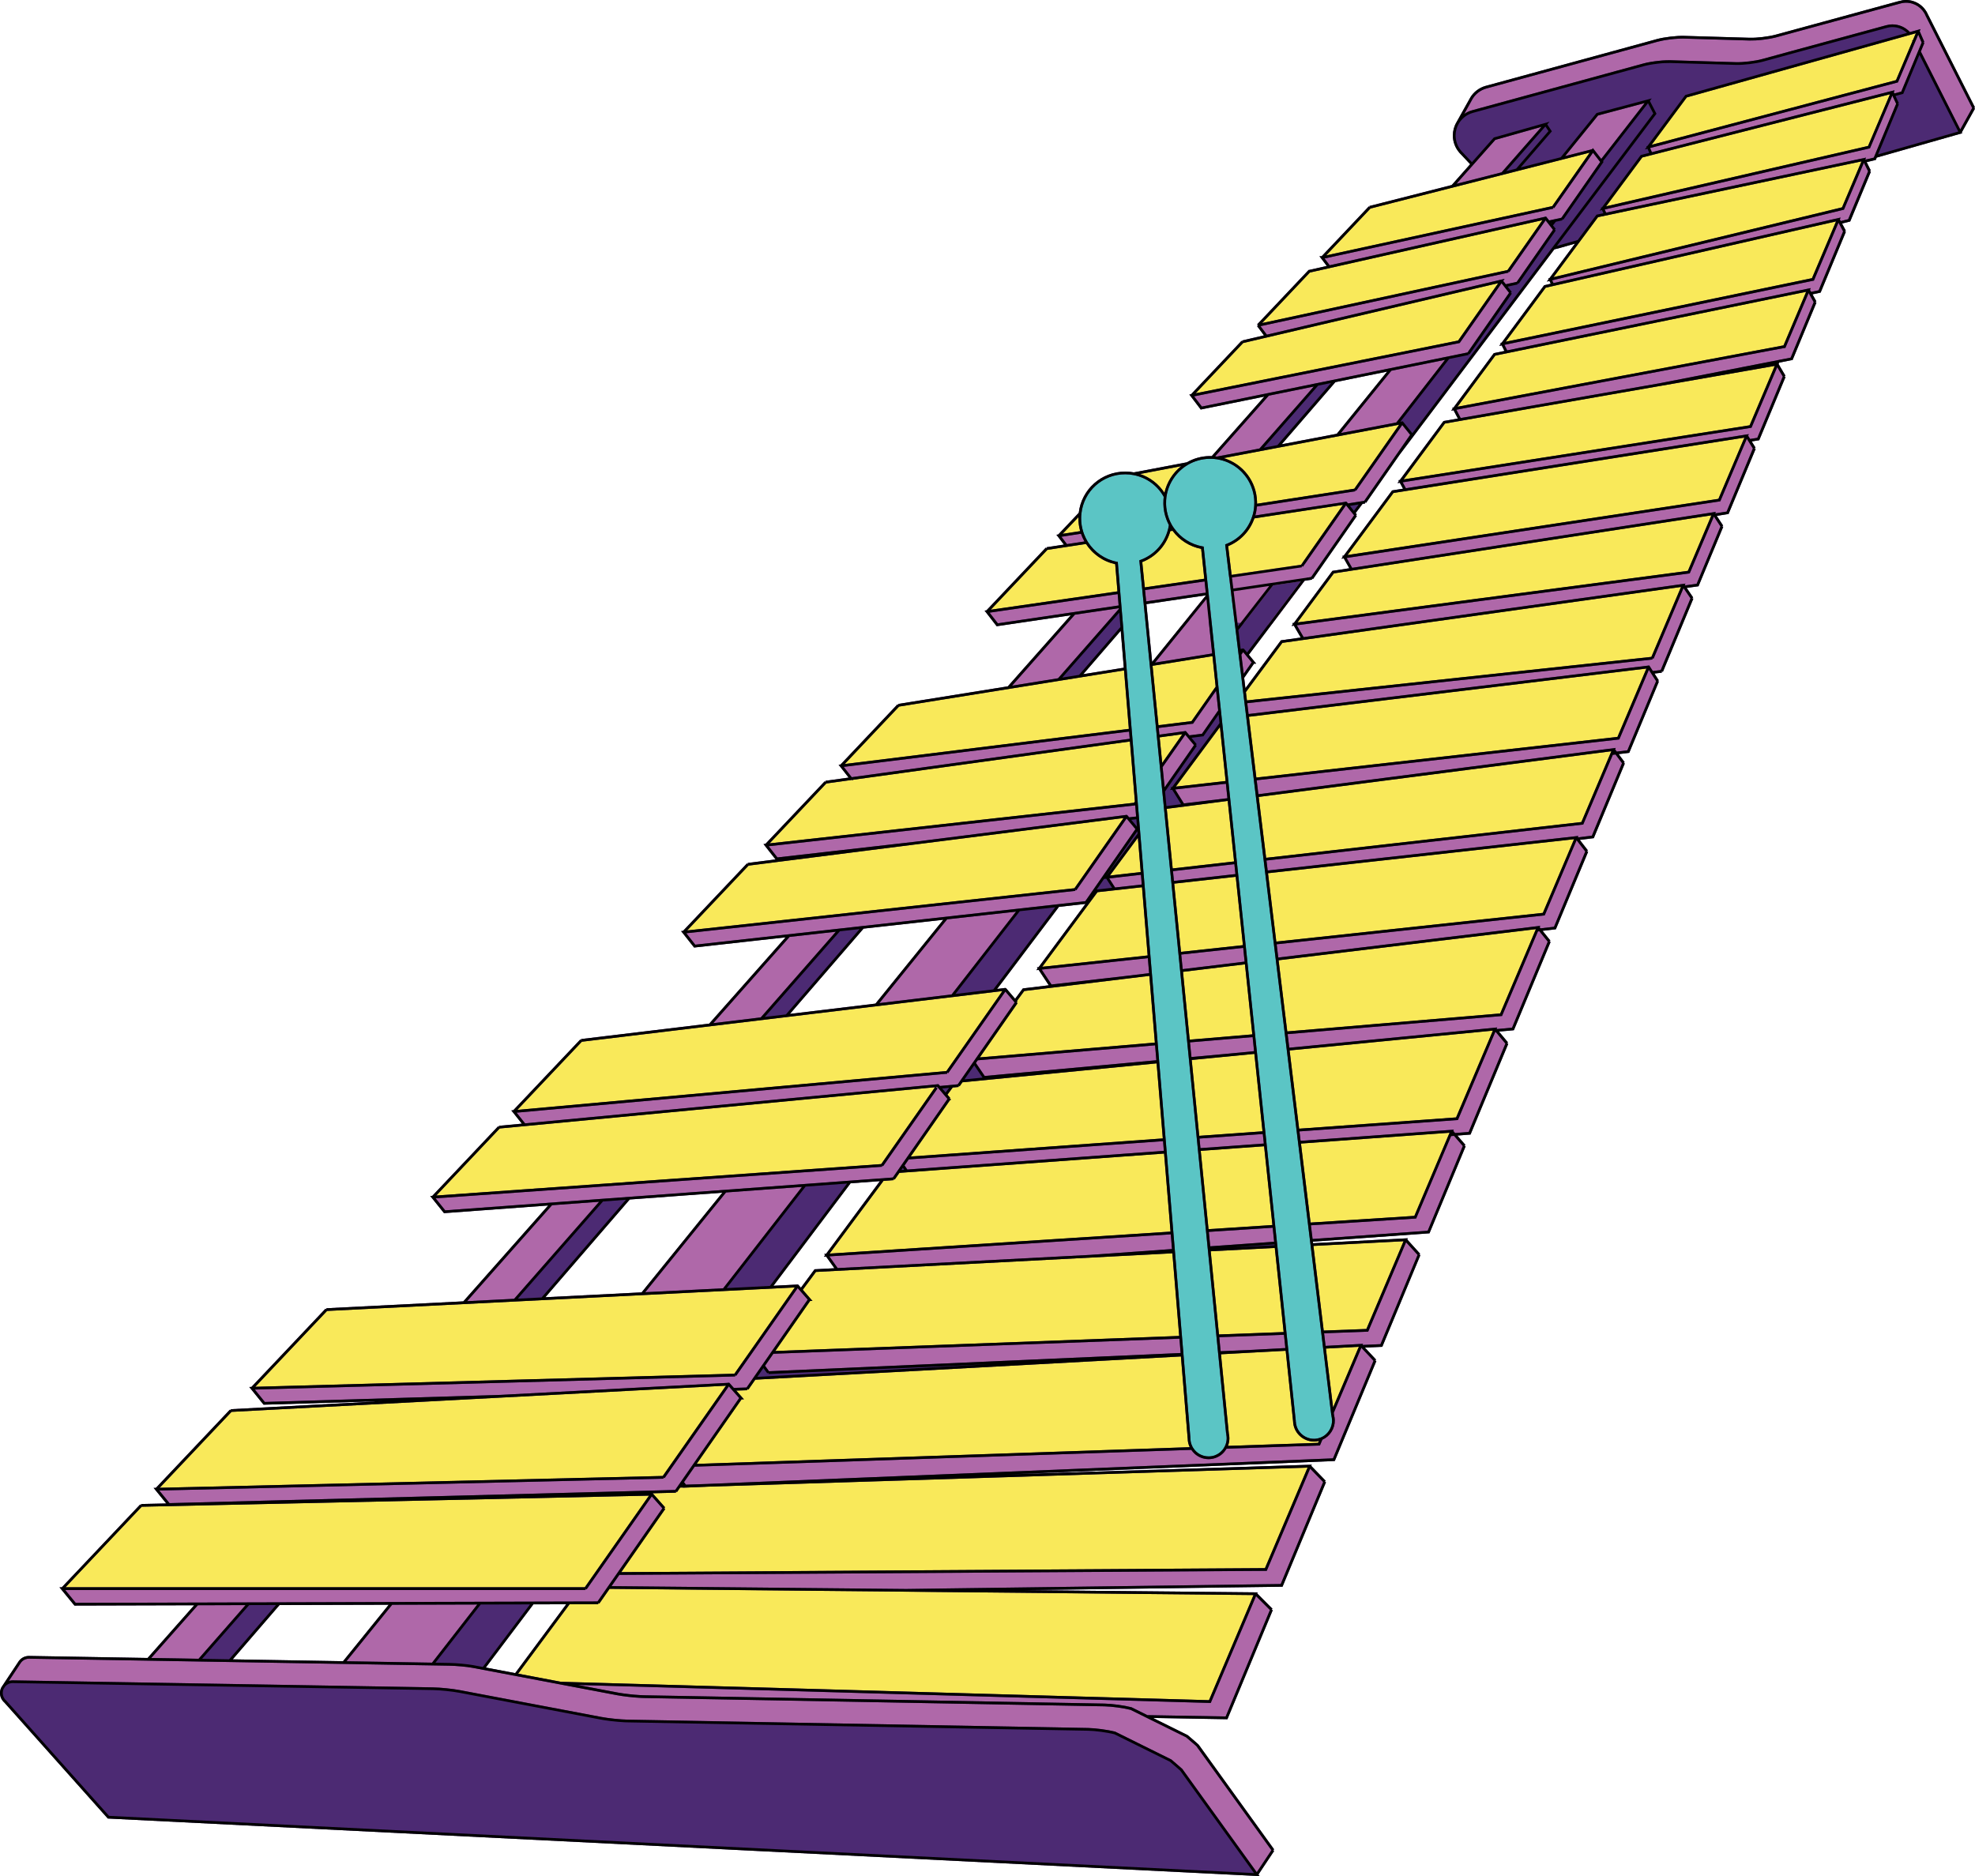
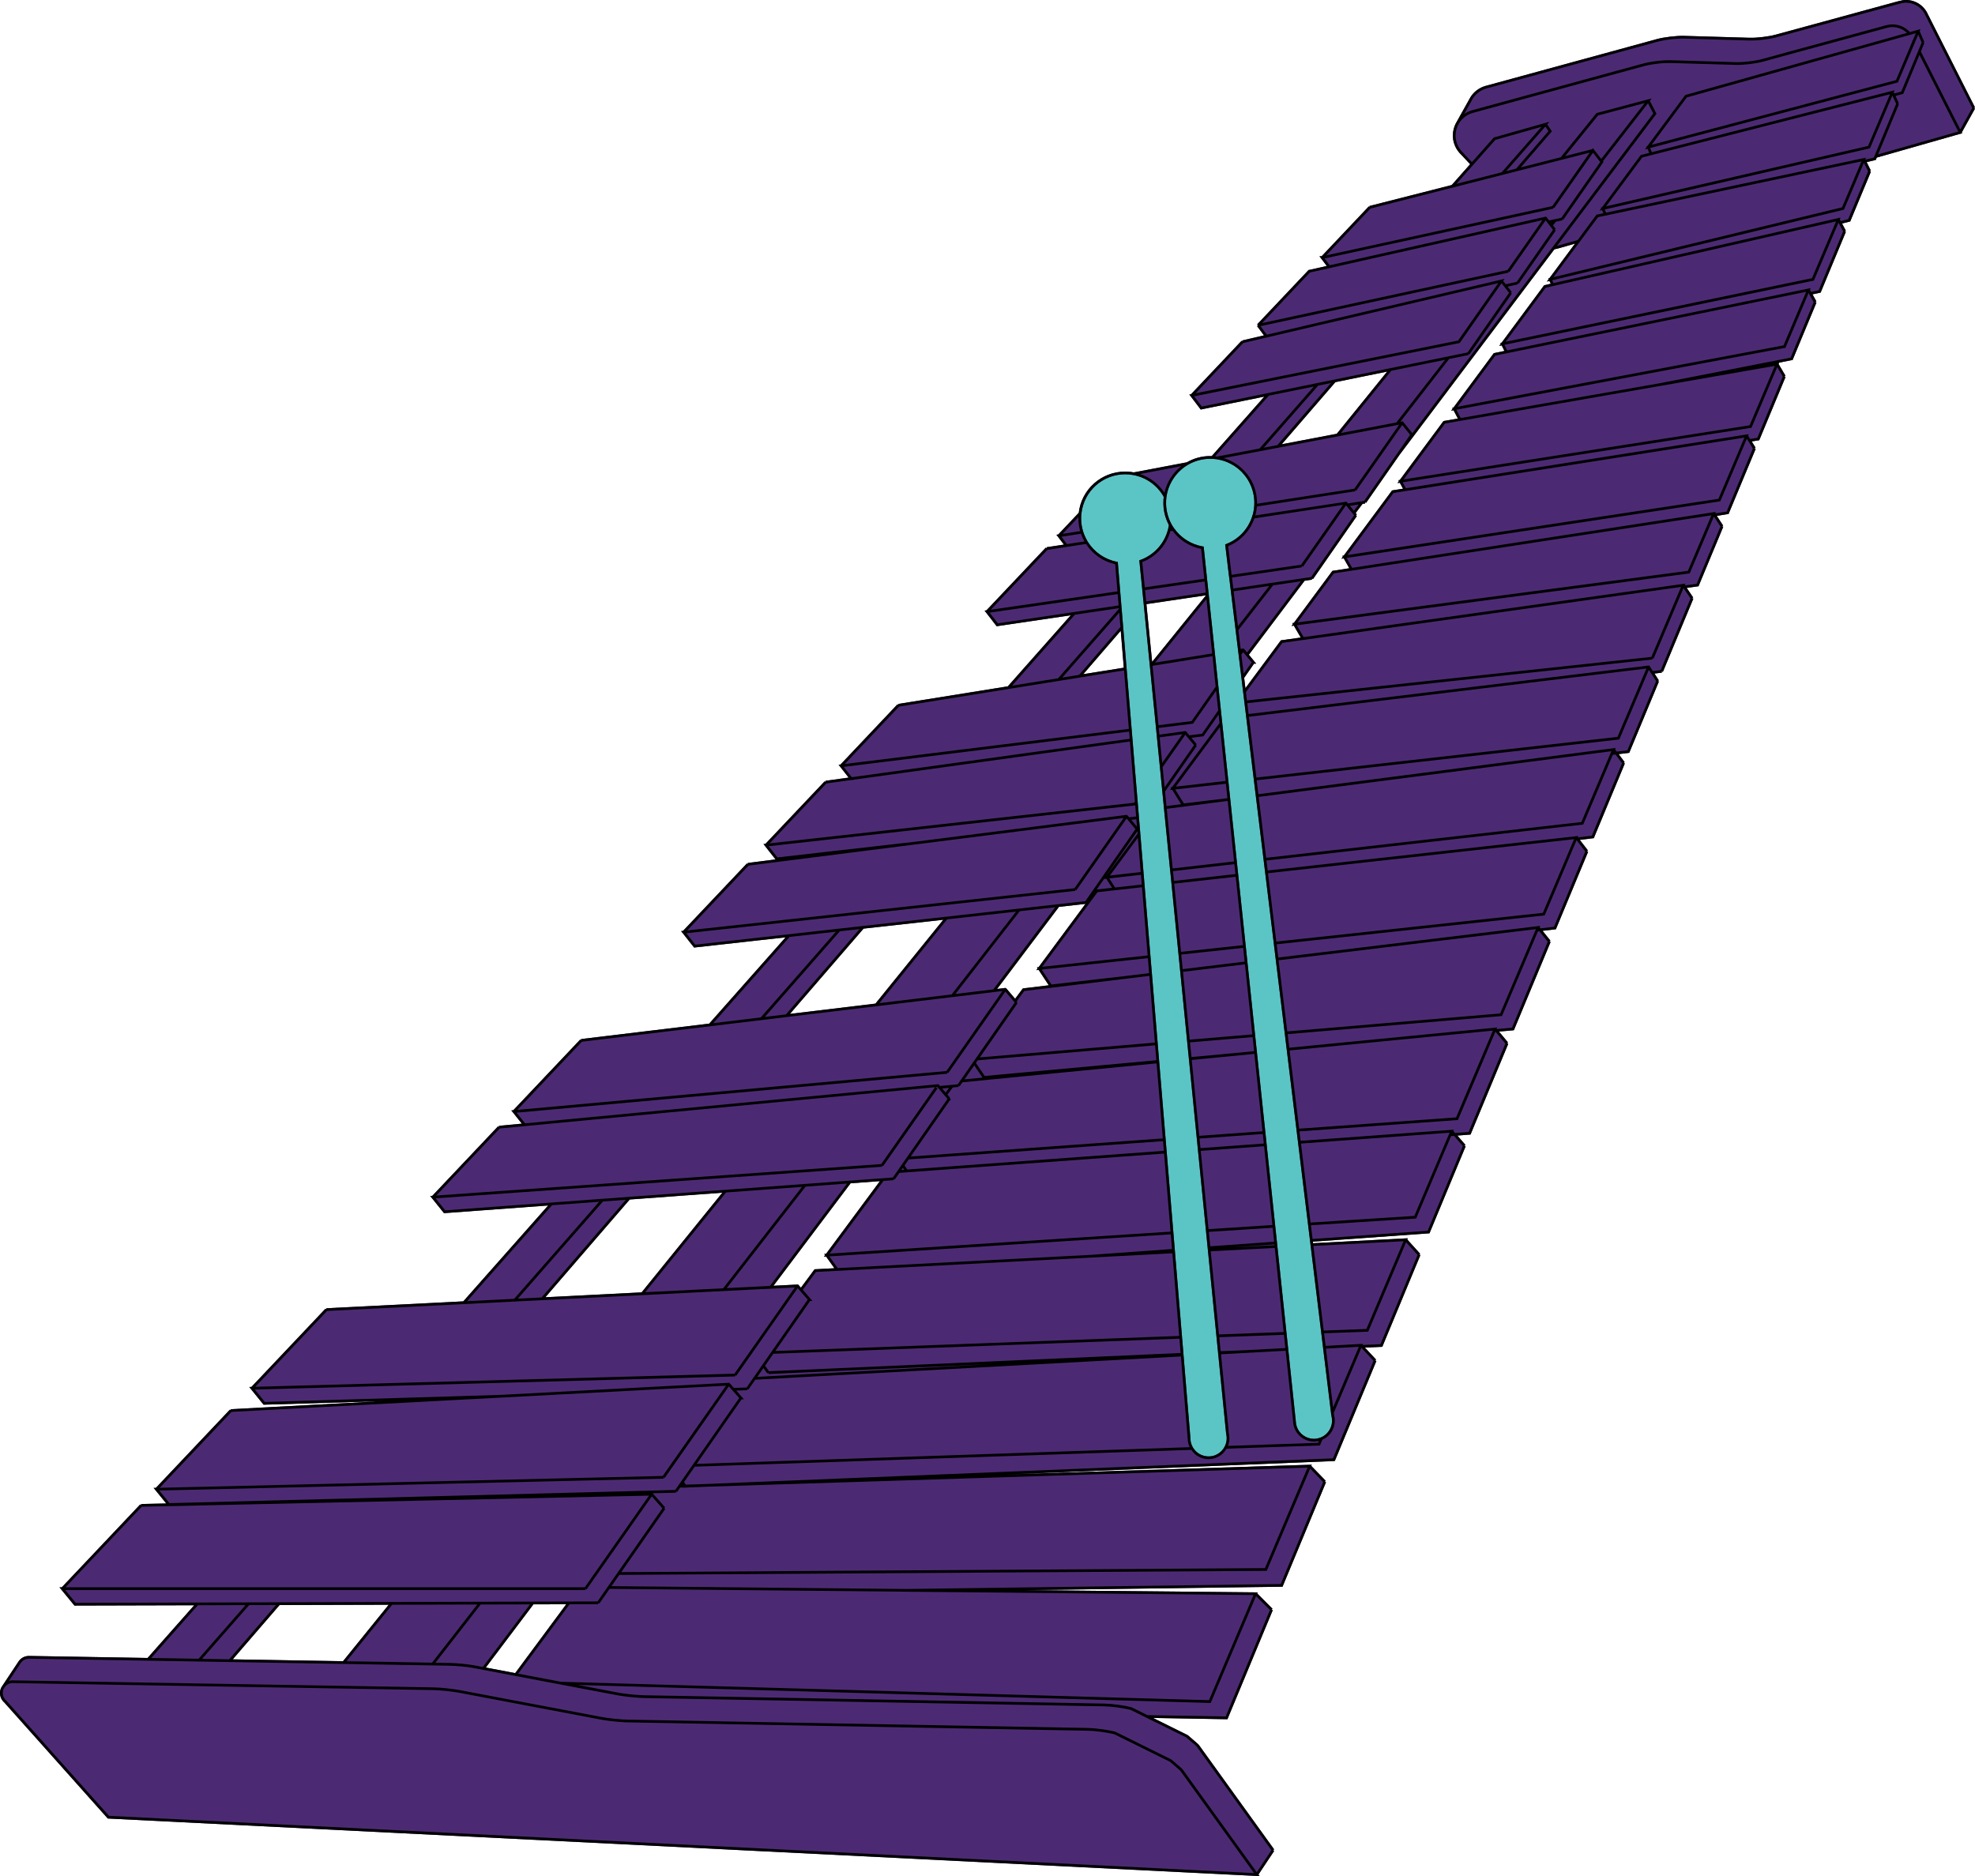
<svg xmlns="http://www.w3.org/2000/svg" height="474.1" preserveAspectRatio="xMidYMid meet" version="1.0" viewBox="-0.0 -0.0 499.0 474.1" width="499.0" zoomAndPan="magnify">
  <g id="change1_1">
    <path d="M498.697,27.295l0.3-0.15l-11.82-23.38l-0.02-0.02c-0.94-2.27-3.13-3.75-5.59-3.75 c-0.561,0-1.101,0.09-1.61,0.24l-0.01-0.01l-0.26,0.07c-0.011,0-0.011,0-0.011,0l-23.31,6.36l-7.71,2.1 c-1.8,0.49-4.771,0.85-6.63,0.79l-16.561-0.48c-1.91-0.05-4.979,0.31-6.83,0.81l-6.89,1.89l-36.21,9.89 c-0.08,0.02-0.15,0.04-0.19,0.05c-1.63,0.46-3,1.5-3.869,2.93c-0.011,0.01-0.011,0.02-0.011,0.03l-3.489,6.25 c-0.591,1-0.9,2.15-0.9,3.33c0,1.58,0.58,3.12,1.6,4.3l0.061,0.08l0.01,0.01c0.05,0.06,0.11,0.12,0.15,0.16 c0.04,0.04,0.09,0.09,0.13,0.13l2.42,2.57l-4.66,5.26l-20.79,5.3l0.09,0.34l-0.25-0.24l-11.92,12.6h-0.55l1.86,2.45l-4.471,1.01 h-0.12l-13.01,13.75l0.25,0.23v0.01l-0.27,0.2l1.75,2.34l-5.5,1.29l0.069,0.33l-0.25-0.23l-12.75,13.48l-0.43,0.08l2.88,3.79 l16.08-3.27l-13.3,15.04c-0.23-0.01-0.44-0.02-0.66-0.01c-1.99,0.05-3.94,0.59-5.63,1.58c-0.01,0-0.01,0-0.01,0l-13.37,2.54 c-0.69-0.13-1.431-0.2-2.181-0.2c-6.02,0-11.05,4.47-11.75,10.42l-5.189,5.48l-0.45,0.07l1.9,2.48l-4.391,0.67l0.051,0.33 l-0.25-0.23l-15,15.85l-0.46,0.07l3.05,3.94l18.72-2.77l-15.9,17.96l-27.7,4.45l0.06,0.34l-0.25-0.24l-14.39,15.21l-0.47,0.06 l2.54,3.24l-5.85,0.81l0.04,0.34l-0.24-0.23l-14.98,15.82l-0.49,0.06l3.05,3.88l-7.03,0.89l0.05,0.34l-0.25-0.23l-16.15,17.05 l-0.49,0.06l3.28,4.15l23.13-2.581l-19.31,21.81l-32.38,3.9l0.05,0.34l-0.25-0.23l-16.92,17.87l-0.5,0.05l2.67,3.351l-5.78,0.54 l0.03,0.35l-0.25-0.24l-16.64,17.591l-0.52,0.029l3.48,4.34l26.33-1.939l-21.45,24.229l-34.59,1.74l0.01,0.34l-0.24-0.229 l-18.71,19.77l-0.55,0.021l3.62,4.47l28.09-0.84l-0.05,0.05l-36.31,1.93l0.02,0.341l-0.25-0.24l-18.72,19.78l-0.56,0.01l3.2,3.93 l-6.36,0.14l0.01,0.341l-0.25-0.23l-19.81,20.94h-0.58l3.78,4.609l30.27-0.08l-11.79,13.32l-29.98-0.51c-1.01,0-1.94,0.47-2.54,1.27 c-0.01,0.011-0.01,0.021-0.02,0.021l-0.02,0.04c-0.06,0.069-0.12,0.16-0.17,0.26l-3.83,5.77c-0.13,0.16-0.25,0.341-0.35,0.521 l-0.04,0.07h0.01c-0.22,0.43-0.35,0.899-0.35,1.409c0,0.931,0.41,1.82,1.09,2.4l26.15,29.32l290.29,14.51l0.71,0.03l-0.28-0.38 l3.98-5.971l-0.28-0.189l0.27-0.2l-19.05-26.44c-0.14-0.18-2.35-2.06-2.79-2.43l-8.75-4.34l18.79,0.32l11.45-27.551l-0.311-0.13 l0.24-0.239l-3.87-3.881l0.11-0.25l-58.91-0.569l64.99-0.86h0.22l10.98-26.4l-0.32-0.13l0.25-0.239l-3.65-3.771l0.12-0.29 l-0.39,0.01l-76.86,2.45l82.86-3.39l0.22-0.021l10.5-25.25l-0.319-0.13l0.25-0.229l-2.83-3.04l4.399-0.2l9.62-23.16l-0.31-0.13 l0.25-0.22l-3.261-3.61l0.131-0.3l-0.381,0.02l-23.54,1.23v-0.01l-0.05-0.38l29.25-2.101l0.21-0.01l9.141-22l-0.32-0.13l0.26-0.221 l-2.04-2.35l3.33-0.26l9.53-22.92l-0.32-0.13l0.26-0.23l-2.289-2.74l3.569-0.319v-0.011l0.21-0.02l9.271-22.29l-0.32-0.13 l0.271-0.22l-1.99-2.47l3.37-0.39l8.149-19.58l-0.319-0.14l0.27-0.2l-2.06-2.67l3.34-0.41l0.2-0.02l7.84-18.87l-0.32-0.13l0.28-0.2 l-1.521-2.04l2.48-0.3l0.2-0.03l7.489-18.01l-0.31-0.13l0.29-0.18l-1.101-1.71l1.86-0.22l-0.04-0.35h0.01l0.311,0.13l7.68-18.47 l-0.32-0.13l0.28-0.19l-1.64-2.41l2.8-0.39l0.19-0.03l6.25-15.02l-0.32-0.13l0.29-0.19l-1.61-2.44l2.79-0.45l0.19-0.03l6.85-16.45 l-0.32-0.13l0.29-0.18l-0.97-1.57l1.9-0.31l6.649-15.99l-0.31-0.14l0.29-0.17l-1.75-2.96l0.149-0.35l3.15-0.62h0.23l6.05-14.56 l-0.32-0.13l0.3-0.17l-0.989-1.77l2.06-0.44l6.38-15.36l-0.32-0.13l0.311-0.16l-0.96-1.81l1.89-0.47l0.17-0.04l5.23-12.58 l-0.311-0.14l0.301-0.15l-1.061-2.13l2.14-0.52l0.171-0.04l0.239-0.59l21.59-6.15l-0.109-0.21l3.34-6.01L498.697,27.295z M70.647,405.575l27.57-0.07l-11.55,14.271l-27.87-0.471L70.647,405.575z M130.167,422.785l-7.43-1.41l12.04-15.97l8.29-0.021 L130.167,422.785z M159.107,303.105l23.4-1.721l-20.4,25.19l-24.32,1.229L159.107,303.105z M214.917,299.005l7.4-0.54l-13.61,18.37 l-0.46,0.03l0.22,0.3l-0.3,0.39l0.55-0.029l2.11,2.95l-3.97,0.21l-1.05,0.05l-3.45,4.66l-0.59-0.681l-0.12-0.12h-0.32l-0.01,0.011 l-5.9,0.3L214.917,299.005z M218.187,234.655l20.15-2.24l-17.15,21.19l-21.61,2.6L218.187,234.655z M267.557,229.155l6.7-0.75 l-11.859,16l-0.41,0.04l0.18,0.27l-0.32,0.44l0.57-0.07l2.57,3.891l-6.42,0.779l-0.15,0.021l-1.939,2.609l-2.221-2.609l-0.149-0.11 h-0.12v-0.01h-0.17l-0.021,0.02l-1.88,0.23L267.557,229.155z M367.037,103.255l-0.39,0.53l0.6-0.12l1.1,2.1l-1.529,0.27l-1.98,0.34 l-0.13,0.02l-11.05,14.9l-0.33,0.05l0.12,0.23v0.01l-0.36,0.49l0.58-0.09l0.82,1.51l-2.641,0.41v0.01l-0.14,0.02l-12.21,16.47 l-0.35,0.05l0.13,0.25l-0.36,0.48l0.59-0.09l1.41,2.5l-4.14,0.64l-0.141,0.02l-9.739,13.15l-0.381,0.05l0.15,0.25l-0.34,0.47 l0.57-0.08l1.75,3.01l-5.021,0.7l-8.96,12.09l-0.32-2.61l2.5-3.58h0.551l-1.86-2.26l14.09-18.7l1.88-0.28l-0.05-0.34l0.29,0.2 l11.08-15.93l-0.28-0.2l0.271-0.21l-0.29-0.36l1.729-2.3l0.66-0.1l-0.05-0.34l0.28,0.19l8.489-12.19l39.08-51.88l1.4-0.35l3.83-1.1 l-6.48,8.74l-0.29,0.07l0.09,0.2l-0.439,0.59l0.65-0.16l0.34,0.7l-1.551,0.36l-0.13,0.03l-10.729,14.49l-0.32,0.07l0.11,0.21 l-0.41,0.55l0.62-0.13l0.71,1.41l-0.65,0.13l-1.92,0.4l-0.13,0.03l-10.17,13.72l-0.33,0.07L367.037,103.255z M337.747,109.615 l-13.91,2.65l13.561-15.7l13.08-2.67L337.747,109.615z M291.097,167.255l-1.449-14.6l15.069-2.23L291.097,167.255z M283.167,159.385 l0.771,9.34l-10.25,1.64L283.167,159.385z" fill="#4C2A73" />
  </g>
  <g id="change2_1">
    <path d="M336.397,357.805l0.3-0.09l-0.32,0.03l-0.1-0.82v-0.01l-16.98-139.39l-2.05-16.74l-3.6-29.57v-0.01 l-0.71-5.85l-0.761-6.22v-0.02l-1.64-13.43l-0.98-8.11l0.24-0.1c1.561-0.6,2.94-1.53,4.061-2.71s1.979-2.61,2.5-4.2 c0.08-0.23,0.149-0.46,0.21-0.7c0.06-0.23,0.109-0.47,0.16-0.72c0.039-0.24,0.079-0.48,0.109-0.73s0.061-0.49,0.07-0.74 c0.01-0.27,0.02-0.55,0.01-0.84c-0.02-1.02-0.18-2.01-0.46-2.94c-0.19-0.64-0.44-1.27-0.74-1.86c-0.2-0.39-0.42-0.77-0.66-1.14 c-0.369-0.54-0.779-1.06-1.229-1.53c-0.11-0.12-0.23-0.23-0.34-0.34c-0.23-0.23-0.46-0.43-0.71-0.63c-0.13-0.1-0.261-0.2-0.391-0.29 c-0.25-0.2-0.52-0.37-0.79-0.54c-0.14-0.08-0.279-0.16-0.43-0.24c-0.27-0.16-0.56-0.3-0.86-0.44c-0.89-0.39-1.84-0.67-2.85-0.83 v-0.13l-0.02,0.13c-0.391-0.06-0.78-0.1-1.15-0.11c-0.26-0.01-0.51-0.02-0.771-0.01c-1.899,0.04-3.75,0.57-5.369,1.51 c-2.891,1.69-4.91,4.66-5.41,7.98c0,0.03-0.01,0.07-0.021,0.11c-0.08,0.57-0.109,1.17-0.1,1.8c0.01,0.32,0.03,0.63,0.06,0.94 c0.03,0.31,0.08,0.62,0.141,0.93c0.06,0.31,0.13,0.61,0.22,0.91c0.08,0.31,0.18,0.6,0.29,0.9c0.189,0.5,0.41,0.98,0.66,1.44 c0.02,0.03,0.04,0.06,0.05,0.1c0.22,0.37,0.42,0.7,0.65,1c1.689,2.38,4.31,4.02,7.17,4.52l0.26,0.04l0.88,8.39l7.56,71.78 l14.841,140.79h-0.011l-0.33,0.03h0.341c0.01,0.47,0.09,0.92,0.229,1.34c0.04,0.149,0.101,0.28,0.16,0.41 c0.12,0.27,0.26,0.52,0.42,0.75c0.09,0.13,0.18,0.25,0.28,0.359c0.09,0.11,0.189,0.21,0.29,0.311c0.62,0.609,1.41,1.029,2.279,1.21 c0.15,0.03,0.311,0.06,0.471,0.069c0.18,0.03,0.359,0.04,0.55,0.03c0.13,0,0.25-0.01,0.38-0.03c0.38-0.039,0.76-0.14,1.12-0.27 c0.05-0.01,0.09-0.03,0.13-0.05c0.29-0.11,0.57-0.26,0.83-0.44c1.26-0.859,2.05-2.33,2.02-3.899c-0.01-0.24-0.029-0.471-0.069-0.69 C336.457,358.065,336.427,357.936,336.397,357.805z M309.797,362.345l0.33-0.09h-0.03l-0.31,0.04l-2.04-20.479v-0.011l-7.38-74.319 v-0.021l-4.69-47.26h-0.01l-1.63-16.42l-0.38-3.86v-0.01l-5.07-51.06l-0.729-7.27l0.26-0.09c3.45-1.25,6.06-4.12,6.979-7.67 c0.101-0.38,0.181-0.76,0.23-1.15c-0.03-0.07-0.07-0.14-0.1-0.2c-0.091-0.16-0.16-0.33-0.24-0.5c-0.11-0.24-0.21-0.48-0.3-0.72 c-0.471-1.25-0.73-2.56-0.75-3.91v-0.28c0-0.26,0-0.51,0.02-0.76c0.021-0.26,0.04-0.5,0.07-0.75c-1.601-2.88-4.37-4.88-7.601-5.5 c-0.68-0.14-1.39-0.21-2.12-0.21c-5.71,0-10.47,4.27-11.079,9.93c-0.051,0.38-0.07,0.78-0.07,1.23c0,0.57,0.04,1.14,0.13,1.71 c0.09,0.56,0.21,1.12,0.39,1.67c0.07,0.22,0.15,0.44,0.24,0.66c0.25,0.65,0.57,1.27,0.92,1.86c1.641,2.61,4.3,4.46,7.33,5.05 l0.25,0.04l0.63,7.71l4.99,60.12l0.92,11.14l11.81,142.45l-0.34,0.03h0.34c0,0.53,0.091,1.05,0.271,1.55 c0.07,0.19,0.16,0.38,0.25,0.57c0.05,0.09,0.11,0.18,0.16,0.27c0.21,0.34,0.46,0.65,0.74,0.92c0.279,0.271,0.59,0.5,0.93,0.69 c0.67,0.37,1.439,0.58,2.24,0.58c0.529,0,1.05-0.09,1.54-0.26c0.189-0.07,0.369-0.15,0.55-0.25c0.46-0.23,0.87-0.54,1.229-0.931 c0.141-0.14,0.28-0.3,0.4-0.479c0.12-0.17,0.229-0.351,0.33-0.54c0.17-0.32,0.3-0.66,0.39-1.021c0.05-0.18,0.08-0.359,0.101-0.54 c0.02-0.189,0.029-0.37,0.029-0.56c0-0.19-0.01-0.38-0.029-0.57C309.877,362.695,309.837,362.516,309.797,362.345z" fill="#5BC5C5" />
  </g>
  <g id="change3_1">
-     <path d="M49.987,405.635l-11.79,13.32h0.01l5.92,0.1l6.03,0.11l0.01-0.01l11.88-13.561L49.987,405.635z M317.347,403.325l-11.439,27h-0.01l-4.301-0.12l-155.56-4.42h-0.07l10.08,1.91c0.11,0.02,0.23,0.04,0.36,0.06 c0.37,0.061,0.77,0.12,1.2,0.181c1.71,0.239,3.76,0.42,5.17,0.449l116.25,2.101c1.91,0.03,4.97,0.439,6.819,0.92l0.07,0.02 l4.05,2.011v-0.03l19.71,0.33l11.181-26.9L317.347,403.325z M99.097,405.505l-11.56,14.28l7.44,0.13l14.18,0.23l11.43-14.7 L99.097,405.505z M302.317,441.295c0-0.01-0.011-0.02-0.03-0.029c-0.01-0.021-0.03-0.04-0.05-0.051c-0.04-0.04-0.09-0.09-0.16-0.149 c-0.07-0.07-0.16-0.141-0.25-0.221c-0.47-0.409-1.24-1.069-2.15-1.84l-14.029-6.939c-1.811-0.46-4.771-0.86-6.631-0.891 l-116.25-2.109c-0.24,0-0.49-0.011-0.76-0.021c-1.9-0.09-4.45-0.37-6.09-0.68l-36.47-6.91c-1.43-0.28-4.12-0.52-5.99-0.55 l-18.49-0.311l-87.66-1.47c-0.3,0-0.58,0.05-0.85,0.16c-0.45,0.16-0.85,0.45-1.15,0.85c-0.01,0.021-0.02,0.04-0.04,0.061l-3.02,4.56 c0.07-0.02,0.14-0.04,0.22-0.05c0.08-0.02,0.15-0.03,0.23-0.05c0.08-0.01,0.15-0.021,0.23-0.03h0.04c0.08-0.02,0.15-0.02,0.23-0.02 l85.5,1.43l20.66,0.35c1.91,0.03,4.98,0.341,6.85,0.7l35.73,6.771c1.84,0.35,4.86,0.66,6.73,0.689l116.25,2.101 c1.91,0.04,4.97,0.449,6.83,0.92l0.06,0.029l14.171,7.021c0.34,0.29,1.72,1.46,2.409,2.08c0.101,0.08,0.181,0.149,0.24,0.21 l0.021-0.01l0.109,0.149v0.01l0.24,0.32l18.53,25.71l3.71-5.55L302.317,441.295z M331.017,371.105l-10.96,25.83v0.01h-0.229 l-163.34,1.01l-1.98,2.85l74.35,0.721h0.17l16.35-0.221l13.78-0.18l64.43-0.859l10.72-25.771L331.017,371.105z M355.257,313.905 l-9.569,22.59l-11.15,0.41l0.38,3.189l9.46-0.52l-0.11,0.28l4.521-0.2l9.38-22.55L355.257,313.905z M343.957,340.575l-6.97,16.44 v0.02l0.08,0.63c0.109,0.38,0.16,0.771,0.18,1.21c0.04,2.12-1.21,4.08-3.14,4.93l-0.62,1.461l-0.221,0.01l-7.239,0.24l-16.12,0.55 c-0.13,0.229-0.271,0.439-0.44,0.64c-0.16,0.21-0.33,0.4-0.52,0.58c-0.13,0.12-0.25,0.23-0.391,0.34 c-0.899,0.69-2.02,1.09-3.21,1.09c-1.33,0-2.569-0.5-3.52-1.359c-0.32-0.28-0.61-0.62-0.86-0.99l-125.44,4.25l-2.71,3.9l0.49,0.649 l5.44-0.17l0.21-0.02l157.83-6.46l10.25-24.65L343.957,340.575z M139.487,304.545h-0.01l-21.46,24.25l11.87-0.59l21.49-24.53 L139.487,304.545z M165.537,379.085l-0.86-0.96l-16.47,23.51l-0.28-0.189v0.34H16.477l2.65,3.24l0.01,0.01l131.83-0.35v-0.011 l16.39-23.529l0.01-0.011L165.537,379.085z M236.817,274.675l-0.41,0.04l0.46,0.33l-13.75,19.641l-0.28-0.2l0.03,0.34h-0.01 l-112.8,7.979l2.44,3.04l113.09-8.3l13.82-19.85L236.817,274.675z M254.017,250.555l-14.439,20.62l-0.28-0.199l0.03,0.34 l-108.81,9.84v0.01h0.01l2.14,2.7l104.44-9.9l0.39,0.45v0.01l4.48-0.43h0.01l4.59-6.59l9.8-14.08L254.017,250.555z M202.627,299.915 l-19.19,1.41l-20.42,25.21l19.69-0.99l19.93-25.63H202.627z M367.367,287.025l-0.73,0.06l-1.27,2.97l-7.561,17.851l-7.05,0.45 l-19.55,1.27l0.42,3.46h0.01l29.07-2.08l8.89-21.41L367.367,287.025z M184.147,350.315l-2.42,3.46l-13.81,19.729l-0.29-0.2 l0.01,0.341l-127.39,3h-0.01l2.6,3.189l127.75-3.33l16.18-23.229L184.147,350.315z M201.537,325.495l-15.52,22.17l-0.29-0.2 l0.01,0.351l-121.35,3.31l2.53,3.141l59.62-1.79l57.39-3.03v-0.01l0.01-0.011h0.17l0.15-0.01l0.12,0.12l1.04,1.18l3.21-0.1 l15.46-22.21L201.537,325.495z M416.597,169.255l-1.38,3.26l-6.08,14.33l-0.199,0.02v0.01l-91.431,10.29l0.431,3.53l9.39-1.22 l31.689-4.11l49.211-6.37l-0.16,0.37l0.43,0.56l2.67-0.33l7.271-17.47L416.597,169.255z M470.927,41.125l-5.04,11.86l-0.159,0.04 l-69.761,16.89l-3.81,0.92l0.35,0.7l2.891-0.65l69.649-15.91l-0.2,0.47l0.221,0.42h0.01l1.88-0.48l5.04-12.11L470.927,41.125z M449.027,92.775l-6.5,15.32l-0.181,0.02l-87.96,13.75v0.01h0.011l0.81,1.5l86.25-13.61h0.01l0.38-0.06l-0.17,0.4l0.511,0.82v0.01 l1.81-0.3l6.44-15.49L449.027,92.775z M456.957,74.055l-5.87,13.87h-0.229l-82.9,15.61l1.1,2.1l0.54-0.09l0.57-0.1l49.07-8.58 l9.17-1.79l24.01-4.7l5.83-14.03L456.957,74.055z M464.507,56.255l-6.2,14.65h-0.01l-0.17,0.03l-72.96,15.14l-0.2,0.05l-0.04,0.01 l-0.029,0.01l-4.801,0.99l0.71,1.41l13.4-2.75l62.89-12.91l0.391-0.08l-0.181,0.45l0.28,0.5l1.91-0.4l6.18-14.88L464.507,56.255z M478.117,24.155l-5.65,13.32l-0.17,0.04l-66.859,15.42h-0.011l0.37,0.8h0.01l2.521-0.53l62.76-13.29l0.38-0.08l-0.189,0.46 l0.02,0.05l2.13-0.51l5.66-13.61L478.117,24.155z M486.557,4.085l0.011-0.01l-0.021-0.03c-0.83-2.04-2.78-3.36-4.979-3.36 c-0.141,0-0.28,0.01-0.431,0.02c-0.14,0.01-0.279,0.02-0.409,0.05c-0.141,0.02-0.271,0.04-0.391,0.08 c-0.14,0.03-0.28,0.07-0.42,0.11c-0.01,0-0.01,0.01-0.02,0.01v-0.01l-23.351,6.37l-7.71,2.11c-0.109,0.03-0.22,0.05-0.33,0.08 c-0.35,0.08-0.72,0.17-1.12,0.24c-0.54,0.1-1.12,0.19-1.71,0.26c-0.27,0.03-0.55,0.07-0.819,0.1c-0.16,0.01-0.32,0.03-0.471,0.04 c-0.27,0.02-0.529,0.04-0.79,0.06c-0.02-0.01-0.04-0.01-0.06,0c-0.55,0.03-1.07,0.04-1.53,0.03l-16.56-0.48 c-0.12,0-0.24-0.01-0.37-0.01c-1.21,0-2.771,0.14-4.17,0.36c-0.19,0.03-0.38,0.06-0.57,0.1c-0.14,0.03-0.27,0.05-0.41,0.08 c-0.39,0.09-0.77,0.17-1.1,0.26l-6.9,1.88l-36.22,9.89c-0.01,0-0.02,0-0.02,0.01c-0.051,0.01-0.091,0.02-0.131,0.04 c-0.42,0.11-0.81,0.27-1.18,0.46c-0.13,0.06-0.25,0.13-0.37,0.21c-0.319,0.2-0.609,0.42-0.88,0.67c-0.14,0.12-0.27,0.25-0.39,0.39 c-0.13,0.14-0.26,0.28-0.36,0.44c-0.11,0.14-0.22,0.3-0.31,0.46l-0.021,0.02l-0.25,0.46l-1.84,3.31c0.07-0.05,0.15-0.09,0.22-0.13 c0.17-0.12,0.351-0.22,0.54-0.32c0.19-0.1,0.38-0.18,0.58-0.26c0.101-0.04,0.2-0.07,0.3-0.1c0.051-0.02,0.101-0.04,0.15-0.05 c0.05-0.01,0.1-0.03,0.15-0.04c0.01,0,0.02-0.01,0.029-0.01c0.04-0.02,0.11-0.04,0.19-0.06l36.2-9.88l6.899-1.89 c1.07-0.3,2.55-0.54,3.98-0.68c0.24-0.03,0.47-0.05,0.71-0.07c0.1-0.01,0.189-0.01,0.29-0.02c0.21-0.01,0.41-0.02,0.609-0.03 c0.301-0.02,0.591-0.02,0.86-0.02c0.13,0,0.25,0.01,0.37,0.01l16.57,0.48c1.859,0.05,4.83-0.3,6.62-0.79l7.71-2.11l23.319-6.35 l0.271-0.08c0.52-0.15,1.06-0.22,1.609-0.22c0.841,0,1.67,0.18,2.42,0.51c0.141,0.06,0.28,0.13,0.41,0.2 c0.21,0.1,0.4,0.22,0.59,0.36c0.19,0.13,0.381,0.28,0.551,0.43c0.159,0.14,0.31,0.29,0.449,0.44h0.011l2.68-0.75l-0.22,0.52 l1.18,2.73l-0.31,0.13l0.31,0.13l-0.9,2.15l0.011,0.01l9.96,19.7l3.02-5.44L486.557,4.085z M484.657,8.745l-5.13,12.08l-0.16,0.04 l-62.46,16.54v0.01l0.46,1.05l60.93-15.56l0.391-0.09l-0.21,0.49l0.149,0.31l1.42-0.38l0.32-0.09l5.16-12.4L484.657,8.745z M377.897,260.755h-0.011l-0.09,0.011h-0.01l-9.43,22.26l-0.21,0.01l-39.83,2.86l0.29,2.39l38.319-2.8l0.391-0.021l-0.13,0.311 l0.46,0.54l1.85-0.15l1.57-0.12h0.01l9.28-22.34L377.897,260.755z M398.347,212.335h-0.02l-1.46,3.43v0.01l-6.58,15.54h-0.01 l-0.2,0.02l-67.521,7.28l0.4,3.35h0.01l65.79-7.959l0.4-0.04l-0.15,0.35v0.01l0.21,0.26h0.011l3.399-0.39l7.91-19.03 L398.347,212.335z M408.177,190.655l-0.689,0.08v0.01l-7.471,17.61l-0.199,0.02l-79.84,9.07l0.31,2.52l78.11-8.68l0.39-0.04 l-0.15,0.35h0.011l3.55-0.43l7.62-18.31L408.177,190.655z M388.927,235.315l-0.359,0.04l-9.07,21.38l-54.17,4.58v0.01l0.42,3.42 l43.51-4.229l9.01-0.881l-0.149,0.341h0.01l0.061,0.06l3.84-0.35l9.04-21.73L388.927,235.315z M425.397,148.675l-0.08,0.01 l-1.351,3.18l-6.18,14.58l-0.31-0.14h-0.011l0.04,0.34v0.01l-98.96,10.65l-0.31,0.04l-3.11,0.34l0.33,2.75h0.01l101.24-12.27 l0.89,1.39l2-0.23l7.53-18.12L425.397,148.675z M433.037,130.515l-0.01-0.01l-6.101,14.38l-0.189,0.03l-99.101,13.09l1.74,2.99 l0.25-0.03l89.67-12.58l6.15-0.86l0.39-0.05l-0.17,0.38l0.061,0.08l2.939-0.41l6.021-14.49L433.037,130.515z M441.347,110.875 l-6.699,15.8l-0.19,0.03l-51.58,7.82l-42.649,6.47l1.409,2.49v0.01h0.011l91.479-14.08l0.39-0.07l-0.159,0.39l2.89-0.46l6.63-15.94 L441.347,110.875z M199.507,236.745l-19.3,21.79h0.01l11.99-1.44l18.98-21.649L199.507,236.745z M319.057,286.555l-15.989,1.15 h-0.011l0.25,2.42l16.011-1.16L319.057,286.555z M321.557,310.235l-16.14,1.05h-0.01l0.359,3.64h0.011l8.35-0.59l7.8-0.55v-0.01 L321.557,310.235z M324.407,337.285l-16.351,0.61h-0.01l0.36,3.55l8.08-0.351l8.27-0.449L324.407,337.285z M365.107,90.925 l-13.58,2.76l-12.74,15.73h0.01l14-2.66l12.32-15.83H365.107z M340.087,127.675l-0.01,0.01l-2.5,3.58l-7.87,11.22 c-0.19-0.09-0.39-0.2-0.6-0.32c-2.49-1.45-6.16-4.88-7.11-4.88l-10.86,7.64l-0.649,0.46l0.04,0.3h0.01l1.42,11.63l0.7,0.04 l0.77,0.05l0.83,0.05l6.16,0.38l0.82,0.05l8.39-11.14l0.21-0.03c0.12-0.25,0.24-0.5,0.351-0.74l1.069-0.16l10.87-15.6 L340.087,127.675z M306.097,156.955l-0.83-7.9l-0.64,0.46l-0.28-2.59l-15.05,2.18l0.29,2.87l14.61-2.16l-1.24,0.87l1.76-0.26 l-4.979,6.15l0.84,0.05l-8.76,10.82h0.01l1.99-0.32l12.449-1.99v-0.01l-0.869-8.21L306.097,156.955z M316.487,262.065l-15.83,1.34 h-0.01l0.369,3.689h0.011l9.42-0.85l6.41-0.62L316.487,262.065z M291.847,264.146l-44.8,3.779l-0.48,0.681l2.23,3.279l43.36-3.97 L291.847,264.146z M314.107,239.516l-15.66,1.699l0.37,3.681l15.649-1.9L314.107,239.516z M354.297,107.405l-11.64,16.6l-0.28-0.2 l0.061,0.34h-0.011l-24.87,3.85c-0.05,0.77-0.18,1.53-0.399,2.26l22.68-3.43l0.04-0.05h0.18v0.02l0.11-0.01l0.16,0.12l0.11,0.14 l0.149,0.17l4.08-0.65l8.41-12.07l0.03-0.04l3.189-4.58L354.297,107.405z M403.757,29.185l-8.319,10.27l6.819-1.74v-0.01l0.2-0.27 l2.11,2.73l10.97-14.12L403.757,29.185z M320.577,99.985h-0.01l-13.561,15.33c0.16,0.01,0.32,0.03,0.471,0.06l10.739-2.04 l13.73-15.66L320.577,99.985z M377.807,35.345l-9.84,11.11l-0.01,0.01l8.521-2.18l2.909-0.74l10.091-11.5L377.807,35.345z M402.487,38.595l-0.01-0.01l-9.811,14l-0.27-0.18v-0.01h-0.011l0.08,0.33l-57.81,12.59l1.3,1.72l54.68-12.32l0.771,0.99l3.08-0.68 l9.81-14.09L402.487,38.595z M290.017,242.115l-26.829,2.89l2.489,3.771l18.58-2.13l6.08-0.73L290.017,242.115z M239.307,232.305 h-0.01l-17.13,21.18l18.27-2.2l16.27-20.92L239.307,232.305z M390.507,55.675l-9.149,13.08l-0.28-0.2l0.07,0.33l-62.681,13.54 l1.62,2.14l46.96-11.03l13.101-3.07l-0.37,0.53l0.38,0.46l0.29,0.37l2.76-0.6l9.17-13.16L390.507,55.675z M379.377,71.575 l-10.58,15.1l-13.97,2.81l-53.13,10.67l1.97,2.58l67.12-13.67l10.49-15.07L379.377,71.575z M273.807,136.445 c-0.109-0.19-0.199-0.38-0.29-0.57c-0.14-0.33-0.279-0.66-0.39-1v-0.01l-2.689,0.42l-2.261,0.36h-0.02l1.43,1.85l4.41-0.67h0.01 C273.938,136.695,273.867,136.575,273.807,136.445z M288.277,221.045l-4.721,0.54l-3.3,0.38l1.48,2.3l6.74-0.76L288.277,221.045z M282.688,153.685l-11.101,1.64l-15.88,17.94l11.62-1.87l15.38-17.55L282.688,153.685z M282.387,150.125l-32.359,4.69l2.09,2.69 l16.47-2.43l14.04-2.07v-0.01L282.387,150.125z M284.647,206.835l-12.7,18.14h-0.01l-0.28-0.2l0.04,0.34l-11.12,1.22l-78.62,8.56 l-8.56,0.93h-0.01l2.28,2.89l98.55-11l12.67-18.2L284.647,206.835z M287.037,206.125l-0.22-2.61l-0.09,0.01l-92.521,10.31l2.21,2.83 h0.01l34.79-3.96l16.52-2.1l36.689-4.65v-0.01l0.011-0.02h0.3l0.149,0.13l0.4,0.48l1.77-0.2L287.037,206.125z M285.277,184.865 l-72.11,8.92l2.04,2.61l70.22-9.71L285.277,184.865z M293.857,288.365l-64.25,4.6l-1.07,1.54l0.72,1.03l0.15-0.01l2.06-0.16 l62.589-4.561L293.857,288.365z M307.257,174.545l-5.84,8.34h-0.189l-8.471,1.06l0.17,1.7l6.67-0.92l0.91,1.09l3.181-0.4l4.1-5.89 L307.257,174.545z M299.487,185.655l-2.23,3.18l-3.52,5.01l0.51,5.11l7.43-10.67L299.487,185.655z M309.737,198.045l-12.82,1.44 h-0.01l1.359,2.18l0.851,1.35l10.85-1.29l0.15-0.02L309.737,198.045z M295.807,311.905l-86.28,5.56v0.011h0.01l2.1,2.96l64.14-3.351 l0.09-0.01l20.25-1.45L295.807,311.905z M311.877,218.375l-15.52,1.75l0.239,2.48h0.011l15.529-1.73L311.877,218.375z M314.097,164.775l-0.46,0.66l0.591,4.83l2.02-2.89L314.097,164.775z M297.997,338.266l-102.6,3.819l-2.11,3.03l1.02,1.39 l103.99-4.609L297.997,338.266z" fill="#AF68A9" />
-   </g>
+     </g>
  <g id="change4_1">
-     <path d="M292.997,186.325l0.64,6.46l5.091-7.25L292.997,186.325z M324.007,162.445l-9.22,12.44l0.26,2.11v0.01 l3.12-0.35l99.07-10.67l7.49-17.67L324.007,162.445z M315.557,181.125l1.87,15.36l91.23-10.27l7.33-17.28L315.557,181.125z M320.367,220.655l2.1,17.28l67.34-7.26l6.44-15.18l1.45-3.44L320.367,220.655z M323.047,242.655l2.19,17.979l53.79-4.54l9.04-21.31 L323.047,242.655z M325.827,265.436l2.41,19.779l39.649-2.85l9.311-21.94L325.827,265.436z M328.697,288.965l2.43,19.971l26.22-1.69 l8.9-21.02L328.697,288.965z M331.847,314.835l2.601,21.391l10.77-0.4l9.41-22.18L331.847,314.835z M334.997,340.775l1.82,14.88 l6.51-15.34L334.997,340.775z M308.228,183.725l-11.141,15.05l12.58-1.41v-0.01L308.228,183.725z M306.337,165.805l-15.14,2.44 l1.49,15.01h0.01l8.35-1.03l6.101-8.72L306.337,165.805z M312.217,221.565l-15.55,1.72v0.01l1.71,17.23h0.01l15.65-1.69 L312.217,221.565z M314.547,243.675l-15.66,1.9l1.69,17.14h0.01l15.82-1.34L314.547,243.675z M332.087,364.266h-0.1 c-2.851,0-5.2-2.271-5.28-5.12v-0.03l-1.87-17.78l-7.93,0.42v0.011h-0.21l-8.21,0.449h-0.01l1.989,20.011 c0.05,0.189,0.09,0.39,0.11,0.59c0.03,0.21,0.04,0.42,0.04,0.63c0,0.67-0.13,1.32-0.37,1.92l22.78-0.771l0.2-0.489 C332.857,364.205,332.487,364.255,332.087,364.266z M322.097,315.345h-0.01l-16.189,0.841h-0.011l2.091,21.02h0.01l16.34-0.6h0.01 L322.097,315.345z M319.387,289.655l-7.729,0.55l-8.29,0.6l1.97,19.801l16.15-1.051L319.387,289.655z M316.927,266.305l-15.83,1.54 h-0.01l1.91,19.171l15.99-1.141L316.927,266.305z M288.027,119.775c2.54,0.83,4.71,2.5,6.18,4.75c0.59-2.66,2.1-5.05,4.23-6.73 L288.027,119.775z M303.487,138.695c-2.88-0.55-5.49-2.2-7.23-4.57l-0.56,0.09c-0.05,0.17-0.101,0.34-0.16,0.51 c-1.09,3.35-3.64,6.03-6.94,7.31l0.641,6.39l15.04-2.18L303.487,138.695z M353.057,107.405l-43.899,8.35 c4.89,1.46,8.33,5.87,8.439,11.07c0.011,0.16,0,0.32,0,0.47l24.58-3.8l11.33-16.18L353.057,107.405z M316.938,130.985 c-1.11,3.2-3.511,5.74-6.641,7.03l0.88,7.24l17.551-2.55l10.59-15.13l0.01-0.01L316.938,130.985z M283.997,169.405l-56.83,9.14 h-0.01l-13.73,14.51h0.01l71.78-8.88L283.997,169.405z M285.478,187.365l-69.9,9.67h-0.01l-0.13,0.13l-0.11-0.1l-0.38,0.06 l-0.02,0.02l-0.02-0.02l-6.12,0.85h-0.01l-14.34,15.14h0.01l92.06-10.26l0.23-0.31L285.478,187.365z M288.537,224.205l-4.271,0.47 l-6.96,0.77h-0.01l-13.97,18.85l5.9-0.63l20.739-2.229L288.537,224.205z M291.787,263.455l-1.4-16.86l-0.609,0.07l-5.011,0.62 l-0.81,0.09l-0.07,0.01l-25.1,3.04l-1.85,2.5l0.14,0.16l-0.26,0.22l0.279,0.2l-9.54,13.69L291.787,263.455z M240.017,278.016 l-9.91,14.229l63.69-4.57l-1.569-18.97l-49.05,4.78h-0.01l-0.71,1.02l-0.28-0.189l0.03,0.35l-1.49,0.14h-0.01l-1.33,1.811l0.72,0.84 l-0.25,0.21h0.34v0.351H240.017z M294.117,291.495l-66.88,4.87v0.01l-1.18,1.69l-0.27-0.2h-0.01v0.01l0.03,0.34h-0.01l-2.57,0.19 h-0.01l-13.62,18.37l6.55-0.42l79.6-5.141L294.117,291.495z M176.017,369.915l124.58-4.22c-0.25-0.521-0.409-1.07-0.479-1.65 c-0.021-0.189-0.04-0.38-0.04-0.569l-1.71-20.71l-107.53,5.869l-1.75,2.511v0.01l-0.28-0.19l0.01,0.33l-2.81,0.09l1.96,2.21h-0.59 L176.017,369.915z M195.887,341.385l102.05-3.8l-1.73-20.88l-20.38,1.061l-69.66,3.64l-3.34,4.51l2.45,2.82h-0.58L195.887,341.385z M272.467,131.005c0-0.11,0-0.23,0.011-0.33l-4.011,4.22h0.011l4.439-0.68C272.617,133.165,272.467,132.085,272.467,131.005z M281.767,142.565c-0.75-0.17-1.489-0.4-2.189-0.71c-0.35-0.15-0.7-0.32-1.03-0.51s-0.649-0.39-0.97-0.61h-0.01 c-0.311-0.22-0.61-0.45-0.9-0.7c-0.29-0.24-0.57-0.5-0.84-0.78c-0.54-0.55-1.021-1.15-1.44-1.8l-9.739,1.48h-0.011l-14.319,15.14 l32.02-4.64L281.767,142.565z M178.917,375.665l-0.29,0.01l-0.45,0.021l-0.06,0.01h-0.05l-5.03,0.2h-0.03l-0.51,0.02l0.04-0.05 l-0.69,0.021l-0.79,1.14l-0.28-0.19v0.341l-5.88,0.149l0.01,0.01l3.14,3.54v0.011l-0.24,0.22l0.11,0.08l0.16,0.12l-11.11,15.95h0.11 l162.52-1.011l10.78-25.41L178.917,375.665z M154.027,401.485l-2.6,3.729v0.011l-0.28-0.2v0.34l-7.23,0.02l-13.01,17.54h0.01 l10.8,2.051l163.74,4.649l11.26-26.57L154.027,401.485z M483.307,10.155l0.75-1.76l-57.869,16.22l-8.891,11.98l29.4-7.78l32.34-8.57 l4.17-9.86l-0.07-0.14v-0.01L483.307,10.155z M447.547,31.465l-32.609,8.33l-9.15,12.35h-0.01v0.01l3.979-0.93l61.7-14.22 l0.521-0.12l5.539-13.06L447.547,31.465z M403.757,54.875l-11.25,15.17l72.891-17.65l4.93-11.62L403.757,54.875z M390.537,72.695 l-10.13,13.67l4.35-0.9l3.61-0.75l69.439-14.42l6.091-14.35L390.537,72.695z M377.817,89.855l-9.58,12.93l2.56-0.48l1.931-0.36 l77.89-14.67l5.729-13.54L377.817,89.855z M433.407,95.085l-13.96,2.44h-0.01l-0.07,0.01l-54.28,9.49l-10.46,14.12h0.01l87.41-13.67 l6.37-15.02L433.407,95.085z M352.087,124.565l-11.63,15.69l93.71-14.19v-0.01l6.57-15.48L352.087,124.565z M337.027,144.885 l-9.2,12.4l98.62-13.03l5.96-14.04L337.027,144.885z M370.467,194.585l-35.069,4.54l-17.381,2.25v0.01l1.881,15.38l79.649-9.05 l7.58-17.89L370.467,194.585z M310.197,202.385l-0.16,0.02l-0.63,0.08l-8.03,1.04l-6.59,0.86l1.5,15.06l15.52-1.76L310.197,202.385z M287.497,211.685l-7.08,9.56l5.04-0.57l2.76-0.31L287.497,211.685z M367.197,74.215l-53.101,12.47l-12.01,12.69l-0.01,0.01 l42.05-8.45l10.57-2.12l13.7-2.76l10.159-14.51L367.197,74.215z M330.957,68.865l-12.07,12.77l61.98-13.39l8.83-12.61 L330.957,68.865z M336.387,68.535v-0.69l0.011,0.69H336.387z M231.577,213.345v0.01l-0.36,0.04h-0.02l-35.94,4.56l-6.12,0.78h-0.01 l-15.5,16.38l97.84-10.66l12.42-17.75L231.577,213.345z M82.637,331.266l-18.15,19.17h0.01l3.21-0.091l117.84-3.21v-0.01l4.46-6.359 l10.8-15.44l0.01-0.01L82.637,331.266z M253.267,250.436l-94.83,11.42l-11.42,1.38h-0.01l-16.29,17.22l-0.01,0.01l98.59-8.93 l9.81-0.89l8.33-11.891l5.84-8.319H253.267z M155.157,378.125l-119.34,2.61h-0.01l-19.27,20.359h131.21l16.23-23.159 L155.157,378.125z M346.267,52.695h-0.01l-11.189,11.84l57.12-12.45l9.47-13.52L346.267,52.695z M236.247,274.726l-109.98,10.43 h-0.01l-16.03,16.95l112.42-7.95l13.61-19.43H236.247z M58.507,356.766h-0.01l-18.15,19.189l127.1-2.979v-0.011l6.58-9.399 l9.4-13.42L58.507,356.766z" fill="#F9E95A" />
-   </g>
+     </g>
  <g id="change1_2">
    <path d="M321.667,147.925l-8.79,11.29l0.58,4.76l0.41-0.06l0.03-0.04h0.18v0.02l0.1-0.02l0.17,0.12l0.74,0.89 l0.01,0.01l7.74-10.27l5.82-7.74h0.01v-0.01L321.667,147.925z M282.787,154.805l-14.39,16.41l4.229-0.67l0.01-0.01l10.44-12.11 L282.787,154.805z M478.147,6.845c-0.141,0-0.28,0.01-0.431,0.02c-0.14,0.01-0.279,0.02-0.41,0.05c-0.14,0.02-0.27,0.04-0.39,0.08 c-0.14,0.03-0.28,0.07-0.42,0.11l-0.03,0.01v-0.01l-23.35,6.37l-7.7,2.11c-1.85,0.5-4.91,0.87-6.83,0.81l-16.56-0.48h-0.011 c-0.439-0.01-0.949,0-1.489,0.03c-0.021-0.01-0.03-0.01-0.05,0c-0.511,0.04-1.051,0.08-1.591,0.14c-0.279,0.03-0.56,0.06-0.84,0.11 c-0.14,0.01-0.28,0.03-0.42,0.06c-0.149,0.02-0.29,0.04-0.43,0.07c-0.13,0.02-0.26,0.04-0.391,0.07c-0.17,0.03-0.329,0.06-0.489,0.1 c-0.181,0.03-0.351,0.07-0.511,0.11c-0.14,0.03-0.279,0.06-0.409,0.1l-6.891,1.88l-36.229,9.9c0,0,0,0-0.011,0.01 c-0.029,0-0.05,0-0.069,0.01c-0.021,0-0.04,0.01-0.061,0.02c-0.39,0.11-0.76,0.25-1.109,0.43c-0.5,0.25-0.96,0.57-1.37,0.96 c-0.101,0.09-0.2,0.19-0.3,0.3c-0.101,0.1-0.19,0.2-0.28,0.31c-0.18,0.23-0.35,0.47-0.5,0.73c-0.53,0.9-0.811,1.93-0.811,2.99 c0,0.71,0.131,1.41,0.37,2.06c0.12,0.33,0.271,0.65,0.45,0.95c0.18,0.3,0.391,0.59,0.62,0.86l0.06,0.07 c0.03,0.05,0.08,0.1,0.12,0.14c0.051,0.05,0.08,0.08,0.11,0.11l0.1,0.1l2.301,2.44l0.01,0.01l3.6-4.08l1.91-2.16h0.01l0.101-0.03 l13.989-3.96l-0.59,0.67l1.17,1.76l-7.869,9.12l-0.011,0.01l10.11-2.58l9.03-11.15l13.979-3.72l-0.49,0.63l1.681,3.25l-25.15,33.39 l0.561-0.14l4.67-1.34l0.01-0.01l4.74-6.39l0.13-0.03l0.09-0.02l1.54-0.32l-0.37-0.79l-0.63,0.14l0.43-0.58v-0.01l-0.09-0.19 l0.29-0.07l9.78-13.19l0.13-0.03l1.609-0.42l0.431-0.11l-0.46-1.04l-0.65,0.17l0.46-0.63l-0.08-0.18l0.271-0.07v-0.01l9.54-12.85 l0.109-0.04l55.931-15.67C480.837,7.375,479.527,6.845,478.147,6.845z M484.967,13.865l-4.1,9.86l-0.16,0.04l-1.79,0.49l0.85,1.82 l-0.31,0.14l0.31,0.13l-3.71,8.96l-1.55,3.71v0.01l15.771-4.5l4.489-1.28L484.967,13.865z M416.387,26.095l-7.29,9.36l-4.1,5.27 l0.16,0.19l-10.18,14.62l-0.28-0.2l0.069,0.34l-1.68,0.37l-0.71,0.92l0.311,0.38l0.38,0.5l-0.261,0.21l0.271,0.19l-9.38,13.48 l-0.28-0.2l0.07,0.34l-2.57,0.57l1.05,1.34l-0.26,0.2v0.01l0.271,0.2l-10.7,15.38l-0.011,0.01l-0.279-0.2l0.069,0.33l-4.909,1 h-0.011l-12.33,15.86h0.011l0.59-0.12l0.01,0.01l2.43,3.02l60.87-80.8L416.387,26.095z M333.057,97.445l-13.739,15.68l3.43-0.65 l13.55-15.69L333.057,97.445z M212.207,235.325l-18.97,21.65l0.64-0.08l4.7-0.57l18.6-21.55L212.207,235.325z M266.607,229.265 l-8.96,1l-8.13,10.45l-8.13,10.45h0.01l9.57-1.149l15.65-20.75H266.607z M62.967,405.595l-11.91,13.58l6.84,0.11l11.83-13.71 L62.967,405.595z M121.457,405.445l-11.44,14.71l-0.01,0.01l3.46,0.05c1.9,0.03,4.64,0.29,6.11,0.561l2.41,0.46l11.93-15.82 L121.457,405.445z M152.367,303.605l-21.52,24.55l5.99-0.3l21.29-24.681L152.367,303.605z M203.547,299.845l-19.94,25.65l-0.01,0.01 l10.93-0.56l19.48-25.87L203.547,299.845z M390.457,31.965l-9.9,11.28h0.011l0.63-0.16l1.859-0.47l0.011-0.01l8.17-9.47 L390.457,31.965z M298.438,447.775l-0.19-0.26l-0.04-0.061c0,0,0-0.01-0.01-0.01c0-0.01,0-0.01-0.01-0.021c0,0,0,0-0.011,0 c-0.1-0.09-0.38-0.34-0.779-0.689c-0.221-0.19-0.471-0.41-0.761-0.66c-0.319-0.271-0.68-0.58-1.069-0.91l-14.03-6.939 c-1.81-0.46-4.78-0.86-6.63-0.891l-116.25-2.1c-0.24,0-0.5-0.01-0.77-0.03c-1.08-0.05-2.38-0.17-3.6-0.31 c-0.61-0.07-1.2-0.15-1.73-0.24c-0.27-0.04-0.52-0.09-0.75-0.13l-35.73-6.771c-1.84-0.35-4.86-0.66-6.73-0.689l-20.66-0.351 l-85.5-1.42c-0.21,0-0.41,0.03-0.6,0.08c-0.15,0.03-0.3,0.08-0.44,0.15c-0.16,0.08-0.32,0.17-0.46,0.279 c-0.07,0.051-0.14,0.11-0.2,0.171c-0.06,0.05-0.12,0.109-0.17,0.17l-0.37,0.569l-0.03,0.04l-0.01,0.011 c-0.03,0.06-0.05,0.13-0.07,0.199c-0.03,0.101-0.06,0.2-0.09,0.301c-0.04,0.18-0.06,0.359-0.06,0.539c0,0.73,0.32,1.431,0.88,1.91 l25.98,29.141h0.01l289.29,14.46h0.011L298.438,447.775z" fill="#4C2A73" />
  </g>
  <g id="change5_1">
    <path d="M498.697,27.295l0.3-0.15l-11.82-23.38l-0.02-0.02c-0.94-2.27-3.13-3.75-5.59-3.75c-0.561,0-1.101,0.09-1.61,0.24 l-0.01-0.01l-0.26,0.07c-0.011,0-0.011,0-0.011,0l-23.31,6.36l-7.71,2.1c-1.8,0.49-4.771,0.85-6.63,0.79l-16.561-0.48 c-1.91-0.05-4.979,0.31-6.83,0.81l-6.89,1.89l-36.21,9.89c-0.08,0.02-0.15,0.04-0.19,0.05c-1.63,0.46-3,1.5-3.869,2.93 c-0.011,0.01-0.011,0.02-0.011,0.03l-3.489,6.25c-0.591,1-0.9,2.15-0.9,3.33c0,1.58,0.58,3.12,1.6,4.3l0.061,0.08l0.01,0.01 c0.05,0.06,0.11,0.12,0.15,0.16c0.04,0.04,0.09,0.09,0.13,0.13l2.42,2.57l-4.66,5.26l-20.79,5.3l0.09,0.34l-0.25-0.24l-11.92,12.6 h-0.55l1.86,2.45l-4.471,1.01h-0.12l-13.01,13.75l0.25,0.23v0.01l-0.27,0.2l1.75,2.34l-5.5,1.29l0.069,0.33l-0.25-0.23l-12.75,13.48 l-0.43,0.08l2.88,3.79l16.08-3.27l-13.3,15.04c-0.23-0.01-0.44-0.02-0.66-0.01c-1.99,0.05-3.94,0.59-5.63,1.58 c-0.01,0-0.01,0-0.01,0l-13.37,2.54c-0.69-0.13-1.431-0.2-2.181-0.2c-6.02,0-11.05,4.47-11.75,10.42l-5.189,5.48l-0.45,0.07 l1.9,2.48l-4.391,0.67l0.051,0.33l-0.25-0.23l-15,15.85l-0.46,0.07l3.05,3.94l18.72-2.77l-15.9,17.96l-27.7,4.45l0.06,0.34 l-0.25-0.24l-14.39,15.21l-0.47,0.06l2.54,3.24l-5.85,0.81l0.04,0.34l-0.24-0.23l-14.98,15.82l-0.49,0.06l3.05,3.88l-7.03,0.89 l0.05,0.34l-0.25-0.23l-16.15,17.05l-0.49,0.06l3.28,4.15l23.13-2.581l-19.31,21.81l-32.38,3.9l0.05,0.34l-0.25-0.23l-16.92,17.87 l-0.5,0.05l2.67,3.351l-5.78,0.54l0.03,0.35l-0.25-0.24l-16.64,17.591l-0.52,0.029l3.48,4.34l26.33-1.939l-21.45,24.229l-34.59,1.74 l0.01,0.34l-0.24-0.229l-18.71,19.77l-0.55,0.021l3.62,4.47l28.09-0.84l-0.05,0.05l-36.31,1.93l0.02,0.341l-0.25-0.24l-18.72,19.78 l-0.56,0.01l3.2,3.93l-6.36,0.14l0.01,0.341l-0.25-0.23l-19.81,20.94h-0.58l3.78,4.609l30.27-0.08l-11.79,13.32l-29.98-0.51 c-1.01,0-1.94,0.47-2.54,1.27c-0.01,0.011-0.01,0.021-0.02,0.021l-0.02,0.04c-0.06,0.069-0.12,0.16-0.17,0.26l-3.83,5.77 c-0.13,0.16-0.25,0.341-0.35,0.521l-0.04,0.07h0.01c-0.22,0.43-0.35,0.899-0.35,1.409c0,0.931,0.41,1.82,1.09,2.4l26.15,29.32 l290.29,14.51l0.71,0.03l-0.28-0.38l3.98-5.971l-0.28-0.189l0.27-0.2l-19.05-26.44c-0.14-0.18-2.35-2.06-2.79-2.43l-8.75-4.34 l18.79,0.32l11.45-27.551l-0.311-0.13l0.24-0.239l-3.87-3.881l0.11-0.25l-58.91-0.569l64.99-0.86h0.22l10.98-26.4l-0.32-0.13 l0.25-0.239l-3.65-3.771l0.12-0.29l-0.39,0.01l-76.86,2.45l82.86-3.39l0.22-0.021l10.5-25.25l-0.319-0.13l0.25-0.229l-2.83-3.04 l4.399-0.2l9.62-23.16l-0.31-0.13l0.25-0.22l-3.261-3.61l0.131-0.3l-0.381,0.02l-23.54,1.23v-0.01l-0.05-0.38l29.25-2.101l0.21-0.01 l9.141-22l-0.32-0.13l0.26-0.221l-2.04-2.35l3.33-0.26l9.53-22.92l-0.32-0.13l0.26-0.23l-2.289-2.74l3.569-0.319v-0.011l0.21-0.02 l9.271-22.29l-0.32-0.13l0.271-0.22l-1.99-2.47l3.37-0.39l8.149-19.58l-0.319-0.14l0.27-0.2l-2.06-2.67l3.34-0.41l0.2-0.02 l7.84-18.87l-0.32-0.13l0.28-0.2l-1.521-2.04l2.48-0.3l0.2-0.03l7.489-18.01l-0.31-0.13l0.29-0.18l-1.101-1.71l1.86-0.22l-0.04-0.35 h0.01l0.311,0.13l7.68-18.47l-0.32-0.13l0.28-0.19l-1.64-2.41l2.8-0.39l0.19-0.03l6.25-15.02l-0.32-0.13l0.29-0.19l-1.61-2.44 l2.79-0.45l0.19-0.03l6.85-16.45l-0.32-0.13l0.29-0.18l-0.97-1.57l1.9-0.31l6.649-15.99l-0.31-0.14l0.29-0.17l-1.75-2.96l0.149-0.35 l3.15-0.62h0.23l6.05-14.56l-0.32-0.13l0.3-0.17l-0.989-1.77l2.06-0.44l6.38-15.36l-0.32-0.13l0.311-0.16l-0.96-1.81l1.89-0.47 l0.17-0.04l5.23-12.58l-0.311-0.14l0.301-0.15l-1.061-2.13l2.14-0.52l0.171-0.04l0.239-0.59l21.59-6.15l-0.109-0.21l3.34-6.01 L498.697,27.295z M369.597,38.535l-0.1-0.1c-0.03-0.03-0.06-0.06-0.11-0.11c-0.04-0.04-0.09-0.09-0.12-0.14l-0.06-0.07 c-0.229-0.27-0.44-0.56-0.62-0.86c-0.18-0.3-0.33-0.62-0.45-0.95c-0.239-0.65-0.37-1.35-0.37-2.06c0-1.06,0.28-2.09,0.811-2.99 c0.15-0.26,0.32-0.5,0.5-0.73c0.09-0.11,0.18-0.21,0.28-0.31c0.1-0.11,0.199-0.21,0.3-0.3c0.41-0.39,0.87-0.71,1.37-0.96 c0.35-0.18,0.72-0.32,1.109-0.43c0.021-0.01,0.04-0.02,0.061-0.02c0.02-0.01,0.05-0.01,0.08-0.02l36.229-9.9l6.891-1.88 c0.13-0.04,0.27-0.07,0.409-0.1c0.16-0.04,0.33-0.08,0.511-0.11c0.16-0.04,0.319-0.07,0.489-0.1c0.131-0.03,0.261-0.05,0.391-0.07 c0.14-0.03,0.28-0.05,0.43-0.07c0.14-0.03,0.28-0.05,0.42-0.06c0.28-0.05,0.561-0.08,0.84-0.11c0.54-0.07,1.08-0.11,1.591-0.14 c0.02-0.01,0.029-0.01,0.05,0c0.54-0.03,1.05-0.04,1.489-0.03h0.011l16.56,0.48c1.92,0.06,4.98-0.31,6.83-0.81l7.7-2.11l23.35-6.36 l0.03-0.01c0.14-0.04,0.28-0.08,0.42-0.11c0.12-0.04,0.25-0.06,0.39-0.08c0.131-0.03,0.271-0.04,0.41-0.05 c0.15-0.01,0.29-0.02,0.431-0.02c1.38,0,2.689,0.53,3.67,1.47l-55.931,15.67l-0.109,0.03v0.01l-9.54,12.85l-0.271,0.08l0.08,0.18 l-0.46,0.63l0.65-0.17h0.01l0.45,1.04l-0.431,0.11l-1.619,0.41l-0.12,0.03v0.01l-9.78,13.19l-0.29,0.07l0.09,0.19v0.01l-0.43,0.58 l0.63-0.15v0.01l0.37,0.79l-1.54,0.32l-0.09,0.02l-0.13,0.03l-4.74,6.39l-0.01,0.01l-4.67,1.33l-0.561,0.15l25.15-33.39l-1.681-3.25 l0.49-0.63l-13.979,3.71v0.01l-9.03,11.15l-10.1,2.57l7.869-9.12l-1.17-1.76l0.59-0.67l-13.989,3.96l-0.101,0.03l-1.92,2.16 l-3.609,4.07L369.597,38.535z M480.367,23.145l-0.32,0.09l-1.42,0.39v-0.01l-0.149-0.31l0.21-0.49l-0.391,0.09l-60.93,15.56 l-0.46-1.05l62.46-16.55l0.16-0.04l5.13-12.08l0.87,2L480.367,23.145z M477.517,23.815v0.01l-5.539,13.06l-0.521,0.12l-61.7,14.22 l-3.97,0.92h-0.01l9.16-12.35v-0.01l2.159-0.55l30.45-7.77L477.517,23.815z M483.307,10.155l-0.17,0.09l0.07,0.14l-4.17,9.86 l-32.34,8.57l-29.4,7.78l8.891-11.98l57.869-16.22L483.307,10.155z M391.267,70.565l-0.439,0.59l0.65-0.16l0.34,0.7l-1.551,0.36 l-0.13,0.03l-10.729,14.49l-0.32,0.07l0.11,0.21l-0.41,0.55l0.62-0.13l0.71,1.41l-0.65,0.13l-1.92,0.4l-0.13,0.03l-10.17,13.72 l-0.33,0.07l0.12,0.22l-0.39,0.53l0.6-0.12l1.1,2.1l-1.529,0.27l-1.98,0.34l-0.13,0.02l-11.05,14.9l-0.33,0.05l0.12,0.23v0.01 l-0.36,0.49l0.58-0.09l0.82,1.51l-2.641,0.41v0.01l-0.14,0.02l-12.21,16.47l-0.35,0.05l0.13,0.25l-0.36,0.48l0.59-0.09l1.41,2.5 l-4.14,0.64l-0.141,0.02l-9.739,13.15l-0.381,0.05l0.15,0.25l-0.34,0.47l0.57-0.08l1.75,3.01l-5.021,0.7l-8.96,12.09l-0.32-2.61 l2.5-3.58h0.551l-1.86-2.26l5.7-7.56l8.39-11.14l0.21-0.03l1.67-0.25l-0.05-0.34l0.29,0.2l11.08-15.93l-0.28-0.2l0.271-0.21 l-0.29-0.36l1.729-2.3l0.66-0.1l-0.05-0.34l0.28,0.19l8.489-12.19l39.08-51.88l1.4-0.35l3.83-1.1l-6.48,8.74l-0.29,0.07 L391.267,70.565z M388.367,84.715l-3.61,0.75l-4.35,0.9l10.13-13.67l73.36-16.75l-6.091,14.35L388.367,84.715z M456.347,73.735 l-5.729,13.54l-77.89,14.66l-1.931,0.37l-2.56,0.48l9.569-12.93h0.011L456.347,73.735z M354.637,121.145l10.45-14.12l54.28-9.49 l0.07-0.01h0.01l13.96-2.44l15.01-2.63l-6.37,15.02L354.637,121.145z M440.737,110.575l-6.57,15.48l-30.82,4.67l-62.89,9.53 l11.63-15.69L440.737,110.575z M432.407,130.215l-5.96,14.04l-98.62,13.03l9.189-12.4h0.011L432.407,130.215z M424.728,148.315 l-7.49,17.67v0.01l-99.07,10.66l-3.12,0.34l-0.26-2.11l9.22-12.44L424.728,148.315z M338.797,109.415l12.73-15.73l13.59-2.77v0.01 h-0.01l-12.311,15.83l-14.01,2.67v-0.01H338.797z M370.987,89.375l0.29,0.19l10.71-15.38h-0.01l-0.271-0.2l0.26-0.21l-1.05-1.34 l2.57-0.57l-0.07-0.34l0.28,0.2l9.39-13.48h-0.01l-0.271-0.19l0.261-0.21h0.01l-0.39-0.5l-0.311-0.38l0.71-0.92l0.01-0.01l1.67-0.36 l-0.069-0.34l0.28,0.2l10.18-14.62l-0.15-0.19l4.09-5.27l7.28-9.37l0.01,0.01l1.33,2.58l-60.87,80.8l-2.43-3.02l-0.6,0.11 l12.33-15.86l4.909-1L370.987,89.375z M402.457,37.435l-0.2,0.27l-6.819,1.75l8.319-10.27l11.78-3.14h0.01l-10.979,14.12 L402.457,37.435z M341.077,127.825l2.21-0.35l-1.21,1.6L341.077,127.825z M340.587,127.215h-0.01l-0.14-0.17l-0.11-0.14v-0.01 l-0.16-0.12l-0.11,0.02v-0.02h-0.18l-0.04,0.05l-22.68,3.43c0.22-0.73,0.35-1.49,0.399-2.26l24.87-3.85l-0.05-0.34l0.28,0.2 l11.63-16.61l0.01,0.01l1.99,2.47l-3.18,4.58l-0.03,0.04l-8.41,12.07L340.587,127.215z M337.747,109.615l-13.91,2.65l13.561-15.7 l13.08-2.67L337.747,109.615z M322.747,112.475l-3.43,0.65l13.729-15.68h0.01l3.24-0.66L322.747,112.475z M353.057,107.405 l0.45-0.09l-11.33,16.18l-24.58,3.8c0-0.15,0.011-0.31,0-0.47c-0.109-5.2-3.55-9.61-8.439-11.07L353.057,107.405z M339.317,127.575 l-10.21,14.59l-0.38,0.54l-17.551,2.55l-0.04-0.33l-0.84-6.91c3.13-1.29,5.53-3.83,6.641-7.03L339.317,127.575z M320.097,144.645 l8.83-1.29l-0.029-0.35l0.3,0.21h0.01l8.37-11.95l2.5-3.58l2.05,2.53l-10.86,15.6h-0.01l-1.069,0.16l-18.58,2.75l-0.311-2.49 l-0.04-0.3L320.097,144.645z M320.688,148.065l-7.261,9.34l-0.66,0.85l-0.109-0.9l-0.97-7.95L320.688,148.065z M314.257,157.455 l7.41-9.53l6.99-1.04h0.01l-5.83,7.74l-2.42,3.21l-5.33,7.05l-0.74-0.89l-0.17-0.12l-0.1,0.01v-0.02h-0.18v0.01l-0.03,0.04 l-0.41,0.06l-0.57-4.76L314.257,157.455z M314.097,164.775l2.15,2.6l-2.02,2.89l-0.591-4.83L314.097,164.775z M403.757,54.875 l66.57-14.1l-4.93,11.62l-72.891,17.65h-0.01L403.757,54.875z M383.067,42.605l-1.87,0.48l-0.63,0.16l9.89-11.28l0.78,1.17 L383.067,42.605z M377.807,35.345l11.671-3.3l-10.08,11.5h-0.011l-2.909,0.74l-8.511,2.17L377.807,35.345z M346.267,52.695 l55.391-14.13l-9.47,13.52l-57.12,12.45L346.267,52.695z M334.657,65.315l57.81-12.59l-0.069-0.32v-0.01l0.27,0.19h0.01l9.811-13.99 l1.819,2.34l-9.819,14.09v0.01l-3.08,0.67l-0.78-0.98l-54.67,12.31L334.657,65.315z M392.047,56.265l-0.1,0.14l-0.07-0.1 L392.047,56.265z M330.957,68.865l58.74-13.23h0.01l-8.84,12.61l-61.98,13.39h-0.01L330.957,68.865z M318.467,82.425l62.681-13.54 l-0.07-0.33l0.28,0.2l9.149-13.08l1.87,2.39l-9.17,13.16l-2.76,0.61v-0.01l-0.29-0.37l-0.37-0.46l0.36-0.53l-13.101,3.08 l-46.96,11.03v-0.01L318.467,82.425z M314.097,86.685l0.011-0.01l53.09-12.47l11.359-2.66l-10.159,14.51l-13.7,2.76l-10.57,2.12 l-42.04,8.44L314.097,86.685z M303.667,102.735l-1.97-2.58l53.13-10.67l13.97-2.81h0.01l10.57-15.1l1.9,2.42l-10.49,15.07 L303.667,102.735z M320.577,99.985l11.37-2.31l-13.73,15.66l-10.739,2.04c-0.15-0.03-0.311-0.05-0.471-0.06L320.577,99.985z M298.438,117.795c-2.131,1.68-3.641,4.07-4.23,6.73c-1.47-2.25-3.64-3.92-6.18-4.75L298.438,117.795z M273.228,129.775 c0.609-5.66,5.369-9.93,11.079-9.93c0.73,0,1.44,0.07,2.12,0.21c3.23,0.62,6,2.62,7.601,5.5c-0.03,0.25-0.05,0.49-0.07,0.75 c-0.02,0.25-0.02,0.5-0.02,0.76v0.28c0.02,1.35,0.279,2.66,0.75,3.91c0.09,0.24,0.189,0.48,0.3,0.72c0.08,0.17,0.149,0.34,0.24,0.5 c0.029,0.06,0.069,0.13,0.1,0.2c-0.05,0.39-0.13,0.77-0.23,1.15c-0.92,3.55-3.529,6.42-6.979,7.67l-0.26,0.08v0.01l0.729,7.27 l5.07,51.06v0.01l0.39,3.86h-0.01l1.63,16.42h0.01l4.69,47.19v0.09h0.01l7.37,74.21v0.109h0.01l2.04,20.48l0.3-0.03h0.03l-0.33,0.09 c0.04,0.171,0.08,0.351,0.101,0.53c0.029,0.18,0.04,0.38,0.04,0.57c0,0.189-0.011,0.37-0.04,0.56 c-0.021,0.181-0.051,0.36-0.101,0.54c-0.09,0.36-0.22,0.7-0.39,1.021c-0.101,0.189-0.21,0.37-0.33,0.54 c-0.12,0.18-0.26,0.34-0.4,0.479c-0.359,0.391-0.77,0.7-1.229,0.931c-0.181,0.1-0.36,0.18-0.55,0.25 c-0.49,0.17-1.011,0.26-1.54,0.26c-0.801,0-1.57-0.21-2.24-0.58c-0.34-0.19-0.65-0.42-0.93-0.69c-0.28-0.27-0.53-0.58-0.74-0.92 c-0.05-0.09-0.11-0.18-0.16-0.27c-0.09-0.19-0.18-0.38-0.25-0.57c-0.18-0.5-0.271-1.02-0.271-1.55h-0.34l0.34-0.03l-11.81-142.45 l-0.92-11.14l-4.99-60.12l-0.63-7.71l-0.25-0.04c-3.03-0.59-5.689-2.44-7.33-5.05c-0.35-0.59-0.67-1.21-0.92-1.86 c-0.08-0.22-0.16-0.44-0.229-0.66c-0.171-0.55-0.311-1.11-0.4-1.67c-0.09-0.57-0.13-1.14-0.13-1.71 C273.157,130.555,273.177,130.155,273.228,129.775z M312.147,220.875h-0.011l-15.529,1.73l-0.25-2.48l15.52-1.76v0.01 L312.147,220.875z M314.037,238.835l-15.65,1.69l-1.72-17.23v-0.01l15.55-1.73v0.01L314.037,238.835z M321.487,309.555l-16.141,1.04 l-1.97-19.779l8.28-0.61l7.729-0.56v0.01L321.487,309.555z M322.027,314.655l-10.58,0.56l10.56-0.76v0.01L322.027,314.655z M326.707,359.115v0.03c0.08,2.85,2.43,5.12,5.28,5.12h0.1c0.4-0.011,0.771-0.061,1.141-0.16l-0.2,0.489l-22.78,0.771 c0.24-0.6,0.37-1.25,0.37-1.92c0-0.21-0.01-0.42-0.04-0.63c-0.021-0.2-0.061-0.4-0.11-0.59h0.011l-1.99-20.011l8.21-0.449h0.2 v-0.011h0.01l7.92-0.43h0.01v0.01L326.707,359.115z M316.487,341.095l-8.08,0.351l-0.351-3.55l16.351-0.61l0.35,3.36 L316.487,341.095z M307.987,337.205l-2.09-21.02l16.189-0.841l2.24,21.261L307.987,337.205z M314.127,314.335l-8.35,0.601v-0.011 l-0.36-3.64l16.14-1.05l0.37,3.54L314.127,314.335z M303.307,290.125l-0.239-2.42v-0.01l15.989-1.141l0.261,2.41L303.307,290.125z M302.997,287.016l-1.9-19.171l15.83-1.54l2.061,19.57L302.997,287.016z M310.447,266.245l-9.42,0.86v-0.011l-0.37-3.689v-0.01 l15.83-1.33l0.37,3.56L310.447,266.245z M316.407,261.385l-15.82,1.33l-1.7-17.14l15.66-1.9l1.86,17.7V261.385z M298.817,244.896 l-0.37-3.681v-0.01l15.66-1.689l0.359,3.479L298.817,244.896z M296.287,219.445l-1.5-15.06v-0.01l6.59-0.85l8.03-1.04l0.63-0.08 l0.16-0.02l1.609,15.3L296.287,219.445z M309.967,201.725l-10.85,1.3v-0.01l-0.851-1.35l-1.35-2.18l12.82-1.44l0.38,3.66 L309.967,201.725z M297.087,198.775h-0.01l11.15-15.05l1.439,13.63L297.087,198.775z M296.147,198.875l-0.391,0.05l0.16,0.26 l-0.33,0.45l0.57-0.07l2.27,3.65l-3.71,0.48l-0.359-3.69l8.029-11.54l-0.279-0.19l0.26-0.22l-1.34-1.62l2.87-0.36h0.159l3.841-5.51 l0.22,2.15L296.147,198.875z M293.747,193.845l3.51-5.01l2.23-3.18l2.189,2.63l-7.43,10.67L293.747,193.845z M293.637,192.785 l-0.64-6.46l5.73-0.79L293.637,192.785z M303.688,185.415l-3.181,0.4l-0.91-1.09l-6.67,0.92l-0.17-1.7l8.471-1.06h0.01l-0.021-0.35 l0.021,0.01v0.34h0.18l5.84-8.34l0.53,4.98L303.688,185.415z M301.047,182.225l-8.35,1.03l-1.5-15.01l15.14-2.44h0.01l0.801,7.7 h0.01L301.047,182.225z M291.097,167.255l-1.449-14.6l13.31-1.97l1.76-0.26l-4.979,6.15L291.097,167.255z M293.817,167.125 l-1.99,0.32l8.75-10.82l4.24-5.24l0.58,5.53l0.869,8.21L293.817,167.125z M304.647,149.745l-0.45,0.07l-14.61,2.16l-0.29-2.87 l15.05-2.18l0.28,2.59L304.647,149.745z M289.237,148.425l-0.641-6.39c3.301-1.28,5.851-3.96,6.94-7.31 c0.05-0.17,0.1-0.34,0.15-0.51h0.01l0.56-0.09c1.74,2.37,4.351,4.02,7.23,4.57l0.79,7.55L289.237,148.425z M186.007,351.385 l2.81-0.09l-0.01-0.33v-0.01l0.28,0.19l1.75-2.511l107.53-5.869l1.71,20.71h0.01c0,0.189,0.01,0.38,0.03,0.569 c0.07,0.58,0.229,1.13,0.479,1.65l-124.58,4.22l11.36-16.32h0.59L186.007,351.385z M202.827,325.915l3.34-4.51l69.66-3.64 l20.38-1.07v0.01l1.73,20.88l-102.05,3.8l8.81-12.649h0.58L202.827,325.915z M159.107,303.105l23.4-1.721l-20.4,25.19l-24.32,1.229 L159.107,303.105z M136.837,327.855l-5.99,0.3l21.51-24.55h0.01l5.76-0.431h0.01L136.837,327.855z M183.437,301.325l19.19-1.41 l-19.92,25.63l-19.69,0.99L183.437,301.325z M203.547,299.845l10.46-0.77h0.01l-19.49,25.87l-10.92,0.55L203.547,299.845z M214.917,299.005l7.4-0.54l-13.61,18.37l-0.46,0.03l0.22,0.3l-0.3,0.39l0.55-0.029l2.11,2.95l-3.97,0.21l-1.05,0.05l-3.45,4.66 l-0.59-0.681l-0.12-0.12h-0.32l-0.01,0.011l-5.9,0.3L214.917,299.005z M225.777,297.875l0.28,0.19l1.18-1.69l66.88-4.88l1.63,19.72 v0.011l-79.6,5.13l-5.5,0.359l-1.05,0.061l13.63-18.37l2.57-0.19L225.777,297.875z M253.817,249.655l-0.021,0.02l-1.88,0.23 l15.64-20.75l6.7-0.75l-11.859,16l-0.41,0.04l0.18,0.27l-0.32,0.44l0.57-0.07l2.57,3.891l-6.42,0.779l-0.15,0.021l-1.939,2.609 l-2.221-2.609l-0.149-0.11h-0.12v-0.01H253.817z M218.187,234.655l20.15-2.24l-17.15,21.19l-21.61,2.6L218.187,234.655z M198.577,256.325l-0.01,0.01l-4.69,0.561l-0.64,0.08h-0.01l18.98-21.65l4.97-0.55L198.577,256.325z M239.307,232.305l17.4-1.94 l-16.27,20.92l-18.27,2.2L239.307,232.305z M241.387,251.165h0.01l8.12-10.45l8.13-10.45v-0.01l8.97-1v0.01h-0.01l-15.641,20.75 l-9.58,1.159V251.165z M277.307,225.445l6.96-0.77l4.271-0.48v0.01l1.43,17.23l-20.739,2.229l-5.82,0.63h-0.08L277.307,225.445z M274.417,228.035l0.07,0.05l-0.061,0.09L274.417,228.035z M285.457,220.675l-5.04,0.57l7.08-9.56l0.72,8.68L285.457,220.675z M288.277,221.045l0.2,2.46v0.01l-6.74,0.75l-1.48-2.3l3.3-0.38L288.277,221.045z M287.407,210.665l-7.92,10.69h-0.01l7.89-11.32 l0.05,0.62L287.407,210.665z M279.497,222.045l1.48,2.3l-3.881,0.43l1.86-2.67L279.497,222.045z M290.017,242.115l0.32,3.8 l-6.08,0.73l-18.58,2.13l-2.489-3.771L290.017,242.115z M256.817,253.305l0.26-0.22l-0.14-0.16l1.85-2.5l0.01-0.01l25.09-3.03 l0.07-0.01l0.81-0.1l5.011-0.61l0.609-0.07h0.011l1.39,16.86l-44.23,3.74l9.54-13.69L256.817,253.305z M246.567,268.605l0.48-0.681 l44.8-3.779l0.32,3.77h-0.01l-43.36,3.98v-0.011L246.567,268.605z M248.627,272.245v0.021l-0.03,0.01L248.627,272.245z M248.247,272.305l-4.56,0.44l2.46-3.54L248.247,272.305z M242.177,274.315l0.28,0.189l0.72-1.02l49.05-4.78l1.569,18.97 l-63.69,4.57l9.91-14.229h0.17v-0.351h-0.34l0.25-0.21l-0.72-0.84l1.34-1.811l1.49-0.14L242.177,274.315z M294.057,290.805 l-62.589,4.57l-2.06,0.15l-0.15,0.01h-0.01l-0.71-1.03l1.07-1.54l64.25-4.609v0.01L294.057,290.805z M238.917,276.075l-0.87-1.021 l1.75-0.159L238.917,276.075z M228.457,295.595l-0.72,0.051l0.38-0.54L228.457,295.595z M295.807,311.905l0.311,3.72l-20.25,1.45 l-0.09,0.01l-64.14,3.351l-2.11-2.96h0.01L295.807,311.905z M297.997,338.266l0.3,3.63l-103.99,4.609l-1.02-1.39l2.11-3.03 L297.997,338.266z M193.867,347.055l0.28-0.21l0.01,0.351l55.95-2.48l-58.771,3.21l1.54-2.22L193.867,347.055z M287.267,208.895 l-1.449-1.73l1.3-0.15L287.267,208.895z M283.167,159.385l0.771,9.34l-10.25,1.64L283.167,159.385z M272.637,170.535l-4.239,0.68 h-0.011l14.4-16.41l0.3,3.63L272.637,170.535z M272.478,130.675c-0.011,0.1-0.011,0.22-0.011,0.33c0,1.08,0.15,2.16,0.45,3.21 l-4.439,0.68L272.478,130.675z M270.438,135.285l2.689-0.41c0.11,0.34,0.25,0.67,0.39,1c0.091,0.19,0.181,0.38,0.29,0.57 c0.061,0.13,0.12,0.26,0.19,0.38l-4.41,0.67l-1.41-1.85l-0.01-0.01L270.438,135.285z M264.647,138.945l9.739-1.49 c0.42,0.65,0.9,1.25,1.44,1.8c0.27,0.28,0.55,0.54,0.84,0.78c0.29,0.25,0.59,0.48,0.9,0.7h0.01c0.32,0.22,0.64,0.42,0.97,0.61 s0.681,0.36,1.03,0.51c0.7,0.31,1.439,0.54,2.189,0.71l0.57,6.87l-32.02,4.64L264.647,138.945z M252.117,157.515v-0.01l-2.09-2.69 l32.359-4.69h0.011l0.239,2.87h-0.01l-14.04,2.08L252.117,157.515z M271.587,155.325l11.101-1.64h0.01l0.01,0.16l-15.38,17.55 l-11.62,1.87L271.587,155.325z M213.427,193.055h0.01l13.73-14.51l56.83-9.14l1.22,14.77v0.01l-71.79,8.88V193.055z M213.167,193.785l72.11-8.92l0.149,1.82l-70.22,9.71L213.167,193.785z M208.787,197.975l6.12-0.85l0.02,0.02l0.03-0.03l0.37-0.05 l0.11,0.1l0.01,0.01l0.13-0.14l69.9-9.67h0.01l1.26,15.18l-0.24,0.31l-92.06,10.26L208.787,197.975z M286.728,203.525l0.1-0.02 l0.21,2.62l0.02,0.21l-1.77,0.2l-0.4-0.48l-0.149-0.12h-0.12v-0.01h-0.18l-0.011,0.02l-36.689,4.66l-16.52,2.1l-34.79,3.96 l-2.22-2.83L286.728,203.525z M189.137,218.735l6.12-0.78l35.96-4.57l0.36-0.04l52.31-6.64h0.011l-12.431,17.75l-97.84,10.66 L189.137,218.735z M175.667,238.715l-2.27-2.89l8.56-0.93l78.62-8.57l11.12-1.21l-0.04-0.34l0.28,0.2l12.71-18.14l2.239,2.68 l-12.67,18.2v0.01L175.667,238.715z M180.207,258.535h0.01l19.29-21.79l11.69-1.31l-0.01,0.01l-18.98,21.649l-12,1.45V258.535z M147.017,263.235l11.42-1.38l94.84-11.431v0.011h-0.011l-5.83,8.319l-8.32,11.891h-0.01l-9.81,0.89l-98.58,8.92L147.017,263.235z M130.517,281.165h0.01l108.8-9.85l-0.03-0.34l0.28,0.199l14.439-20.62l2.36,2.771l-9.81,14.08l-4.59,6.59l-4.48,0.42l-0.39-0.45 l-104.44,9.9L130.517,281.165z M126.267,285.155l109.98-10.43l-13.6,19.43l-112.42,7.95L126.267,285.155z M112.497,305.845h-0.01 l-2.43-3.04l112.8-7.979l-0.02-0.34l0.28,0.2l13.75-19.641l-0.46-0.33l0.41-0.04l2.58,3.021l-13.81,19.85L112.497,305.845z M139.487,304.545l11.89-0.87h0.01l-21.49,24.53h-0.01l-11.87,0.59L139.487,304.545z M82.637,331.266l118.17-5.94h0.02l-10.82,15.44 l-4.46,6.359l-117.84,3.22l-3.21,0.091L82.637,331.266z M66.917,354.266l-2.54-3.141h0.01l121.35-3.31l-0.01-0.351l0.29,0.2 l15.52-22.17l2.55,2.91l-15.46,22.21l-3.21,0.1l-1.04-1.18l-0.11-0.12h-0.01l-0.15,0.01h-0.17l-0.01,0.011l-57.39,3.04 L66.917,354.266z M96.837,354.045l-1.24,0.07l0.03-0.03L96.837,354.045z M58.507,356.766l124.92-6.62h0.01l-9.41,13.42l-6.58,9.399 l-127.1,2.99L58.507,356.766z M40.237,376.635l127.4-2.989l-0.01-0.341l0.29,0.2l13.81-19.729l2.42-3.46l2.62,2.96l-16.17,23.229 h-0.01l-127.75,3.33l-2.59-3.189h-0.01V376.635z M172.467,375.195h-0.13l0.06-0.09L172.467,375.195z M35.817,380.735l119.34-2.61 l8.82-0.189l-16.23,23.159h-131.2L35.817,380.735z M16.477,401.785h131.45v-0.34l0.28,0.189l16.47-23.51l0.86,0.96l1.82,2.061 l-16.39,23.529l-131.84,0.351L16.477,401.785z M94.977,419.905l-7.44-0.12l11.56-14.28l21.49-0.06l-11.43,14.7L94.977,419.905z M57.897,419.285v0.01l-6.84-0.12l11.9-13.58h0.01l6.76-0.02h0.01L57.897,419.285z M70.647,405.575l27.57-0.07l-11.55,14.271 l-27.87-0.471L70.647,405.575z M121.457,405.445l12.46-0.03l-11.93,15.82l-2.41-0.46c-1.47-0.271-4.21-0.53-6.11-0.561l-3.45-0.06 L121.457,405.445z M134.777,405.405l8.29-0.021l-12.9,17.4l-7.43-1.41L134.777,405.405z M38.197,418.955h0.01l11.78-13.32 l12.06-0.04l-11.88,13.561l-6.04-0.101l-5.93-0.09V418.955z M27.557,458.855l-25.99-29.141c-0.56-0.479-0.88-1.18-0.88-1.91 c0-0.18,0.02-0.359,0.06-0.539c0.03-0.101,0.06-0.2,0.09-0.301c0.03-0.08,0.07-0.17,0.11-0.25l0.36-0.54 c0.05-0.069,0.11-0.14,0.18-0.199c0.06-0.061,0.13-0.12,0.2-0.171c0.14-0.109,0.3-0.199,0.46-0.279c0.14-0.07,0.29-0.12,0.44-0.15 c0.19-0.05,0.39-0.08,0.6-0.08l85.5,1.42l20.66,0.351c1.87,0.029,4.89,0.34,6.73,0.689l35.73,6.771c0.23,0.04,0.48,0.09,0.75,0.13 c0.53,0.08,1.12,0.16,1.73,0.24c1.22,0.14,2.52,0.26,3.6,0.31c0.27,0.01,0.52,0.021,0.76,0.021l116.26,2.109 c1.85,0.03,4.82,0.431,6.63,0.891l14.03,6.939c0.39,0.33,0.75,0.64,1.069,0.91c0.29,0.25,0.54,0.47,0.761,0.66 c0.399,0.35,0.68,0.6,0.779,0.689c0.011,0.011,0.021,0.021,0.021,0.021c0.01,0,0.01,0.01,0.01,0.01l0.04,0.061l0.19,0.26 l18.409,25.54L27.557,458.855z M299.677,439.005c0.91,0.771,1.681,1.431,2.15,1.84c0.09,0.08,0.18,0.15,0.25,0.221 c0.07,0.06,0.12,0.109,0.16,0.149c0.02,0.011,0.04,0.03,0.05,0.051c0.02,0,0.03,0.01,0.03,0.02v0.01l18.92,26.24l-3.7,5.56 l-0.01-0.01l-18.53-25.71l-0.23-0.32h-0.01v-0.01l-0.109-0.149l-0.021,0.02c-0.06-0.06-0.149-0.14-0.24-0.22 c-0.689-0.62-2.069-1.79-2.409-2.08l-14.171-7.021l-0.06-0.029c-1.86-0.471-4.92-0.88-6.83-0.92l-116.25-2.101 c-1.87-0.029-4.89-0.34-6.73-0.689l-35.73-6.771c-1.87-0.359-4.94-0.67-6.85-0.7l-20.66-0.35l-85.5-1.42c-0.08,0-0.16,0-0.23,0.01 h-0.04c-0.08,0.01-0.15,0.021-0.23,0.03c-0.08,0.02-0.15,0.03-0.23,0.05c-0.08,0.021-0.15,0.05-0.23,0.07l0.01-0.021l3.02-4.56 c0.02-0.021,0.03-0.04,0.04-0.061c0.3-0.399,0.7-0.689,1.15-0.85c0.27-0.1,0.55-0.15,0.85-0.15l87.66,1.46l18.49,0.311 c1.87,0.03,4.56,0.27,5.99,0.55l36.47,6.91c1.64,0.31,4.19,0.59,6.09,0.68c0.27,0.021,0.52,0.03,0.76,0.03l116.25,2.1 c1.86,0.03,4.82,0.431,6.631,0.891L299.677,439.005z M320.857,406.835l-11.181,26.9v0.01l-19.71-0.34v0.03l-4.05-2.011l-0.07-0.02 c-1.85-0.48-4.909-0.89-6.819-0.92l-116.25-2.101c-1.41-0.029-3.46-0.21-5.17-0.449c-0.43-0.061-0.83-0.12-1.2-0.181 c-0.13-0.029-0.25-0.05-0.36-0.069l-10.01-1.9l-0.06-0.01l155.62,4.43l4.301,0.12l11.449-27L320.857,406.835z M316.717,403.055 l-11.26,26.57l-163.74-4.649l-10.8-2.051l13-17.54l7.23-0.02v-0.34l0.28,0.189l2.6-3.729L316.717,403.055z M334.307,374.495 l-10.72,25.771v0.01l-64.43,0.85l-13.78,0.18l-16.35,0.221h-0.17l-74.35-0.721h-0.01l1.99-2.85l163.34-1.02h0.229l10.96-25.83 L334.307,374.495z M330.377,370.845l-10.78,25.41l-162.52,1.011h-0.11l11.11-15.95v-0.011l-0.16-0.109l-0.11-0.08l0.24-0.23 l-3.14-3.54l-0.01-0.01l5.88-0.149h0.01l-0.01-0.341v-0.01l0.28,0.2l0.79-1.14l0.69-0.021l-0.04,0.05l0.51-0.02h0.03l5.03-0.2h0.05 l0.51-0.03l0.29-0.01L330.377,370.845z M347.037,343.865l-10.25,24.65l-157.83,6.46l-5.65,0.189l-0.49-0.649l2.71-3.9l125.44-4.25 h0.021c0.25,0.37,0.529,0.689,0.84,0.99c0.95,0.859,2.189,1.359,3.52,1.359c1.19,0,2.311-0.399,3.21-1.09 c0.141-0.109,0.261-0.22,0.391-0.34c0.189-0.18,0.359-0.37,0.52-0.58c0.15-0.2,0.3-0.41,0.431-0.64h0.01l16.12-0.55l7.239-0.24 l0.221-0.01l0.62-1.461c1.93-0.85,3.18-2.81,3.14-4.93c-0.02-0.439-0.07-0.83-0.18-1.21l-0.08-0.63v-0.02l6.97-16.44 L347.037,343.865z M336.817,355.655l-1.82-14.88l8.33-0.46L336.817,355.655z M358.167,317.105l-9.38,22.55v0.01l-4.53,0.2v-0.01 l0.12-0.28l-9.46,0.52l-0.38-3.189l11.15-0.41l9.569-22.59L358.167,317.105z M354.627,313.646l-9.399,22.18h-0.011l-10.77,0.4 l-2.601-21.391L354.627,313.646z M336.277,356.915v0.01l0.1,0.82l0.32-0.03v-0.01h0.02l-0.02,0.01l-0.3,0.09h-0.011 c0.04,0.131,0.07,0.261,0.101,0.4c0.04,0.22,0.06,0.45,0.069,0.69c0.03,1.569-0.76,3.04-2.02,3.899c-0.26,0.181-0.54,0.33-0.83,0.44 c-0.04,0.02-0.08,0.04-0.13,0.05c-0.36,0.13-0.74,0.23-1.12,0.27c-0.12,0.011-0.25,0.021-0.38,0.021c-0.19,0.01-0.37,0-0.55-0.021 c-0.16-0.01-0.32-0.039-0.471-0.069c-0.869-0.181-1.659-0.601-2.279-1.21c-0.101-0.101-0.2-0.2-0.29-0.311 c-0.101-0.109-0.19-0.229-0.28-0.359c-0.16-0.23-0.3-0.48-0.42-0.75c-0.06-0.13-0.12-0.261-0.16-0.41 c-0.149-0.42-0.229-0.87-0.24-1.34h-0.33l0.33-0.03l-14.83-140.79l-6.46-61.33l-0.83-7.9l-0.27-2.55l-0.88-8.39l-0.26-0.04 c-2.86-0.5-5.48-2.14-7.17-4.52c-0.23-0.3-0.431-0.63-0.65-1c-0.01-0.04-0.03-0.07-0.05-0.1c-0.26-0.46-0.471-0.94-0.66-1.44 c-0.11-0.3-0.21-0.59-0.29-0.9c-0.09-0.3-0.16-0.6-0.22-0.91c-0.061-0.31-0.11-0.62-0.141-0.93c-0.04-0.31-0.06-0.62-0.06-0.94 c-0.01-0.63,0.02-1.23,0.1-1.8c0.011-0.04,0.021-0.08,0.021-0.11c0.5-3.32,2.52-6.29,5.41-7.98c1.619-0.94,3.47-1.47,5.369-1.51 c0.261-0.01,0.511,0,0.771,0.01c0.37,0.01,0.76,0.05,1.15,0.11l0.02-0.13l-0.01,0.13h0.01c1.01,0.16,1.96,0.44,2.85,0.83 c0.301,0.14,0.591,0.28,0.86,0.44c0.15,0.08,0.29,0.16,0.43,0.24c0.271,0.17,0.54,0.34,0.79,0.54c0.13,0.09,0.261,0.19,0.391,0.29 c0.25,0.2,0.479,0.4,0.71,0.63c0.109,0.11,0.229,0.22,0.34,0.34c0.45,0.47,0.86,0.99,1.229,1.53c0.24,0.37,0.46,0.75,0.66,1.14 c0.3,0.59,0.55,1.22,0.74,1.86c0.28,0.93,0.44,1.92,0.46,2.94c0,0.29,0,0.57-0.02,0.84c-0.011,0.25-0.03,0.49-0.061,0.74 s-0.07,0.49-0.109,0.73c-0.051,0.25-0.101,0.49-0.16,0.72c-0.07,0.24-0.141,0.47-0.221,0.7c-0.52,1.59-1.38,3.02-2.489,4.2 c-1.12,1.18-2.5,2.11-4.061,2.71l-0.24,0.1h-0.01l0.94,7.81l0.04,0.3h0.01l1.42,11.63l0.22,1.8v0.02l0.761,6.22l0.71,5.85v0.01 l3.6,29.57l2.04,16.74L336.277,356.915z M315.547,181.115l100.44-12.18l-7.33,17.28l-91.23,10.27l-1.87-15.36L315.547,181.115z M318.017,201.385v-0.01l17.381-2.25l35.069-4.54l36.66-4.76l-7.58,17.89v0.01l-79.649,9.04L318.017,201.385z M320.367,220.655 l77.33-8.6h0.01l-1.46,3.44l-6.44,15.18l-67.34,7.26L320.367,220.655z M323.047,242.655v-0.01l65.021-7.86l-9.04,21.31l-53.79,4.54 L323.047,242.655z M325.827,265.436l51.37-5.011l-9.311,21.94l-39.649,2.85L325.827,265.436z M328.697,288.965l37.55-2.739h0.01 l-8.91,21.02l-26.22,1.69L328.697,288.965z M369.597,289.595l-8.89,21.41l-29.07,2.08v-0.01l-0.43-3.45v-0.01l19.55-1.26l7.05-0.45 l7.561-17.851l1.27-2.97v-0.01l0.73-0.05L369.597,289.595z M371.067,286.045l-1.57,0.12l-1.85,0.15l-0.46-0.54l0.13-0.311 l-0.391,0.03l-38.319,2.79l-0.29-2.39l39.83-2.86l0.21-0.01l9.439-22.26l0.09-0.011l2.471,2.95L371.067,286.045z M378.188,260.045 v-0.01l-0.061-0.06l0.14-0.341l-9.01,0.881l-43.51,4.239v-0.01l-0.42-3.42v-0.01l54.17-4.58l9.07-21.38l0.359-0.04l2.13,2.64 l-9.029,21.73L378.188,260.045z M400.537,215.165l-7.91,19.03l-3.399,0.39l-0.221-0.26v-0.01l0.15-0.35v-0.01l-0.4,0.05 l-65.79,7.959l-0.41-3.35l67.521-7.28l0.2-0.02l6.59-15.54v-0.01l1.46-3.43h0.02L400.537,215.165z M409.817,192.855l-7.62,18.31 v0.01l-3.55,0.43v-0.01l0.14-0.35l-0.39,0.04l-78.11,8.69v-0.01l-0.31-2.52l79.84-9.07l0.199-0.02l7.471-17.61l0.689-0.09 L409.817,192.855z M418.438,172.125l-7.271,17.47v0.01l-2.67,0.32l-0.43-0.56l0.16-0.37l-49.211,6.37l-31.689,4.11l-9.39,1.22 l-0.431-3.53l91.431-10.29l0.199-0.02v-0.01l6.08-14.33l1.38-3.26L418.438,172.125z M427.127,151.205l-7.53,18.12l-1.989,0.24 l-0.011-0.01l-0.89-1.39l-101.24,12.27l-0.34-2.75l3.11-0.34l0.31-0.04l98.96-10.66l-0.029-0.34l0.31,0.14l6.18-14.58l1.351-3.18 l0.08-0.01L427.127,151.205z M434.688,133.035l-6.021,14.49l-2.939,0.41l-0.061-0.08l0.17-0.38l-0.39,0.05l-6.15,0.86l-89.67,12.58 l-0.25,0.03l-1.74-2.99l99.101-13.09l0.189-0.03l6.11-14.37L434.688,133.035z M442.877,113.335l-6.63,15.94l-2.89,0.46l0.159-0.39 l-0.39,0.06l-91.49,14.08l-1.409-2.49l42.649-6.47l51.58-7.82l0.19-0.03l6.699-15.8L442.877,113.335z M450.438,95.145l-6.44,15.49 l-1.81,0.29l-0.511-0.82l0.17-0.4l-0.38,0.06h-0.01l-86.25,13.61l-0.82-1.5h0.011l87.949-13.76l0.181-0.02l6.5-15.32L450.438,95.145 z M458.247,76.345l-5.83,14.03l-24.01,4.7l-9.17,1.79l-49.07,8.58l-0.57,0.1l-0.54,0.09l-1.1-2.1l82.9-15.61h0.229l5.87-13.87 L458.247,76.345z M465.677,58.475l-6.18,14.88l-1.91,0.41v-0.01l-0.29-0.5h0.01l0.181-0.45l-0.391,0.08l-62.89,12.91l-13.4,2.75 l-0.71-1.41l4.04-0.84l0.761-0.15l0.029-0.01l0.04-0.01l0.2-0.04l72.96-15.15l0.17-0.03l6.21-14.65L465.677,58.475z M471.997,43.275 l-5.04,12.11v0.01l-1.88,0.47l-0.23-0.42l0.2-0.47l-69.649,15.91l-2.891,0.65h-0.01l-0.34-0.7l3.81-0.92l69.761-16.89l0.159-0.04 l5.04-11.86L471.997,43.275z M473.427,39.835l-2.13,0.51l-0.02-0.05l0.189-0.46l-0.38,0.08l-62.76,13.29l-2.521,0.53h-0.01 l-0.359-0.8l66.859-15.42l0.17-0.04l5.65-13.32l0.97,2.07L473.427,39.835z M494.767,33.245l-4.489,1.28l-15.771,4.49l1.55-3.71 l3.721-8.96h-0.011l-0.31-0.13l0.31-0.14l-0.85-1.82v-0.01l1.79-0.48l0.16-0.04l4.1-9.86l9.811,19.38H494.767z M495.277,32.725 l-9.96-19.7l0.89-2.16l-0.31-0.13l0.31-0.13l-1.19-2.72l0.011-0.01l0.22-0.52l-2.68,0.75h-0.011c-0.14-0.15-0.29-0.3-0.449-0.44 c-0.17-0.15-0.36-0.3-0.551-0.43c-0.189-0.13-0.38-0.25-0.59-0.36c-0.13-0.07-0.27-0.14-0.41-0.2c-0.75-0.33-1.579-0.51-2.42-0.51 c-0.55,0-1.09,0.09-1.609,0.23v-0.01l-0.271,0.08l-23.319,6.35l-7.71,2.11c-1.79,0.49-4.761,0.84-6.62,0.79l-16.57-0.49h-0.37 c-0.27,0-0.56,0-0.86,0.02c-0.199,0.01-0.399,0.02-0.609,0.03c-0.101,0.01-0.19,0.01-0.29,0.02c-0.24,0.02-0.47,0.04-0.71,0.07 c-1.431,0.14-2.91,0.38-3.98,0.68l-6.899,1.88l-36.2,9.89c-0.08,0.02-0.15,0.04-0.19,0.06c-0.01,0-0.02,0-0.02,0h-0.01 c-0.051,0.02-0.101,0.03-0.15,0.05c-0.05,0.01-0.1,0.03-0.15,0.05c-0.1,0.03-0.199,0.06-0.3,0.1c-0.2,0.08-0.39,0.16-0.58,0.26 c-0.189,0.1-0.37,0.2-0.54,0.32c-0.08,0.05-0.16,0.1-0.229,0.15l0.01-0.02l1.84-3.31l0.25-0.46l0.01-0.02 c0.101-0.16,0.2-0.32,0.32-0.46c0.101-0.16,0.23-0.3,0.36-0.44c0.12-0.15,0.25-0.28,0.39-0.39c0.271-0.26,0.561-0.48,0.88-0.67 c0.12-0.08,0.24-0.15,0.37-0.21c0.37-0.2,0.76-0.36,1.18-0.47c0.04-0.01,0.07-0.02,0.131-0.03c0-0.01,0.01-0.01,0.02-0.01 l36.22-9.89l6.891-1.89c0.34-0.09,0.71-0.17,1.109-0.25c0.141-0.03,0.271-0.05,0.41-0.08c0.19-0.04,0.38-0.07,0.57-0.1 c1.399-0.22,2.96-0.36,4.17-0.36h0.37l16.56,0.49c0.46,0.01,0.98,0,1.53-0.03c0.02-0.01,0.04-0.01,0.06,0 c0.261-0.02,0.521-0.04,0.79-0.06c0.15-0.01,0.311-0.03,0.471-0.04c0.27-0.03,0.55-0.07,0.819-0.1c0.59-0.07,1.17-0.16,1.71-0.26 c0.4-0.07,0.771-0.16,1.12-0.24c0.11-0.03,0.221-0.06,0.33-0.09l7.71-2.1l23.351-6.36v-0.01h0.02c0.14-0.04,0.28-0.08,0.42-0.11 c0.12-0.04,0.25-0.06,0.391-0.08c0.13-0.03,0.27-0.04,0.409-0.05c0.15-0.01,0.29-0.02,0.431-0.02c2.199,0,4.149,1.32,4.979,3.36 l0.021,0.03l11.729,23.21L495.277,32.725z" />
  </g>
</svg>